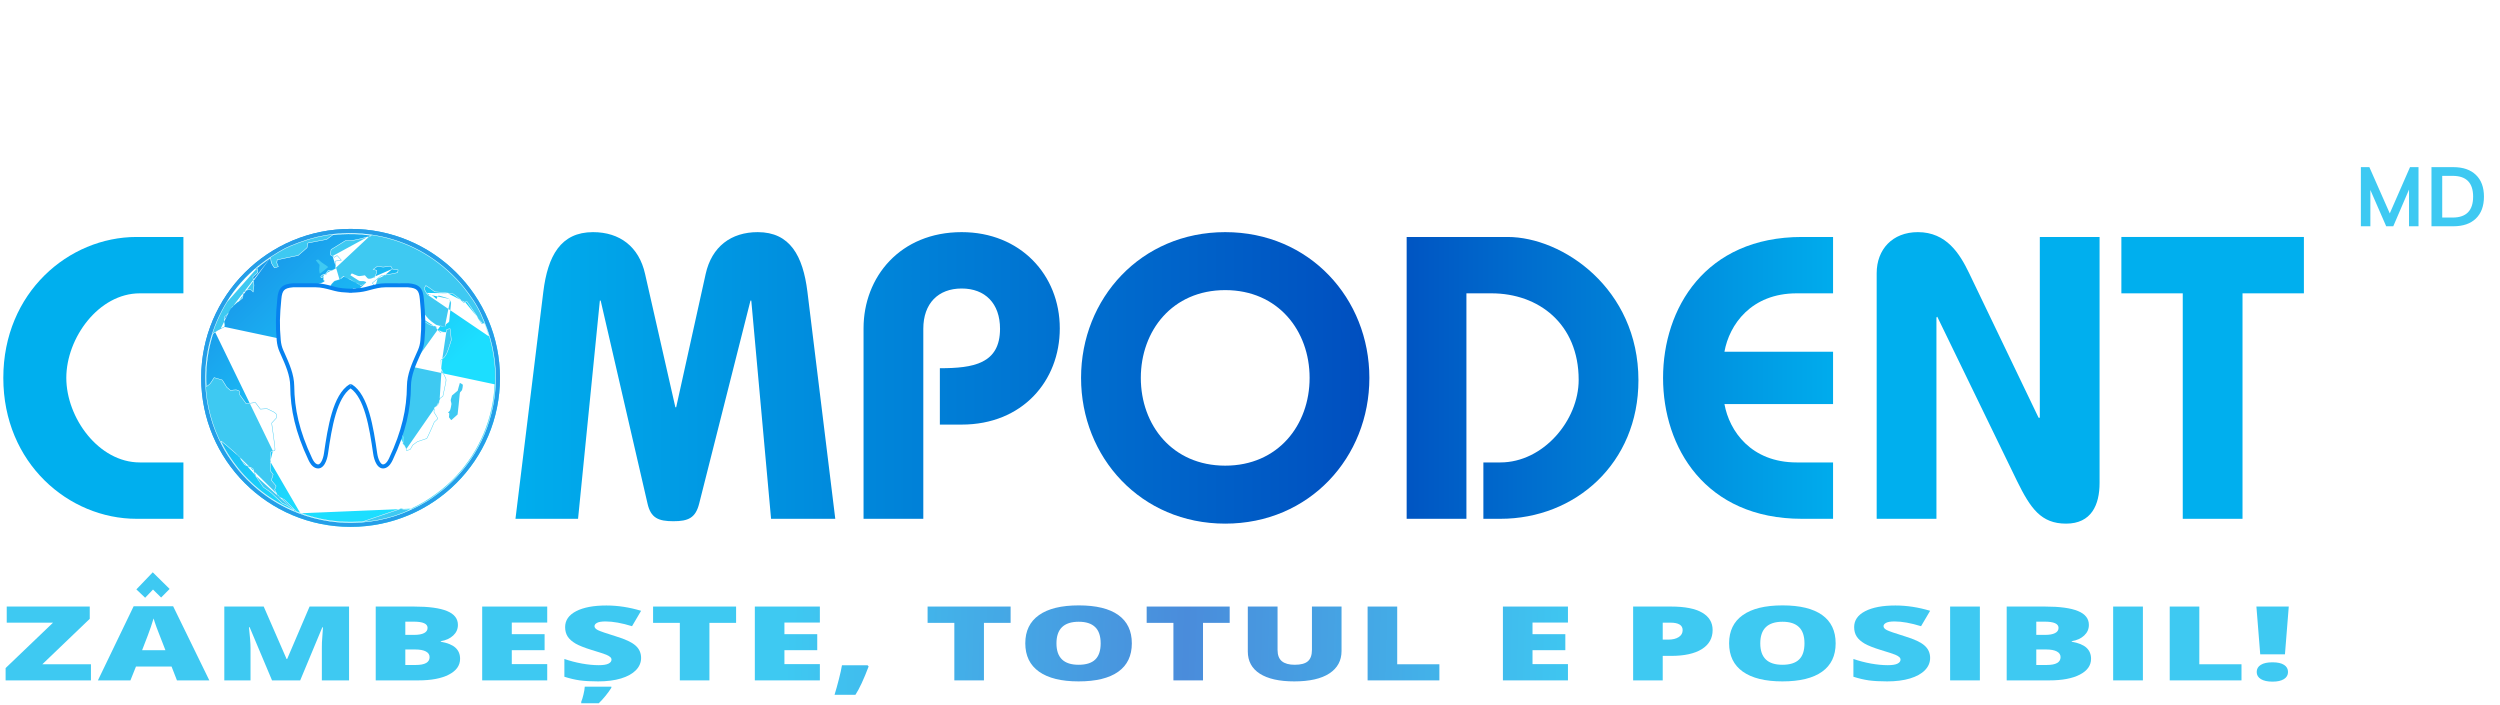
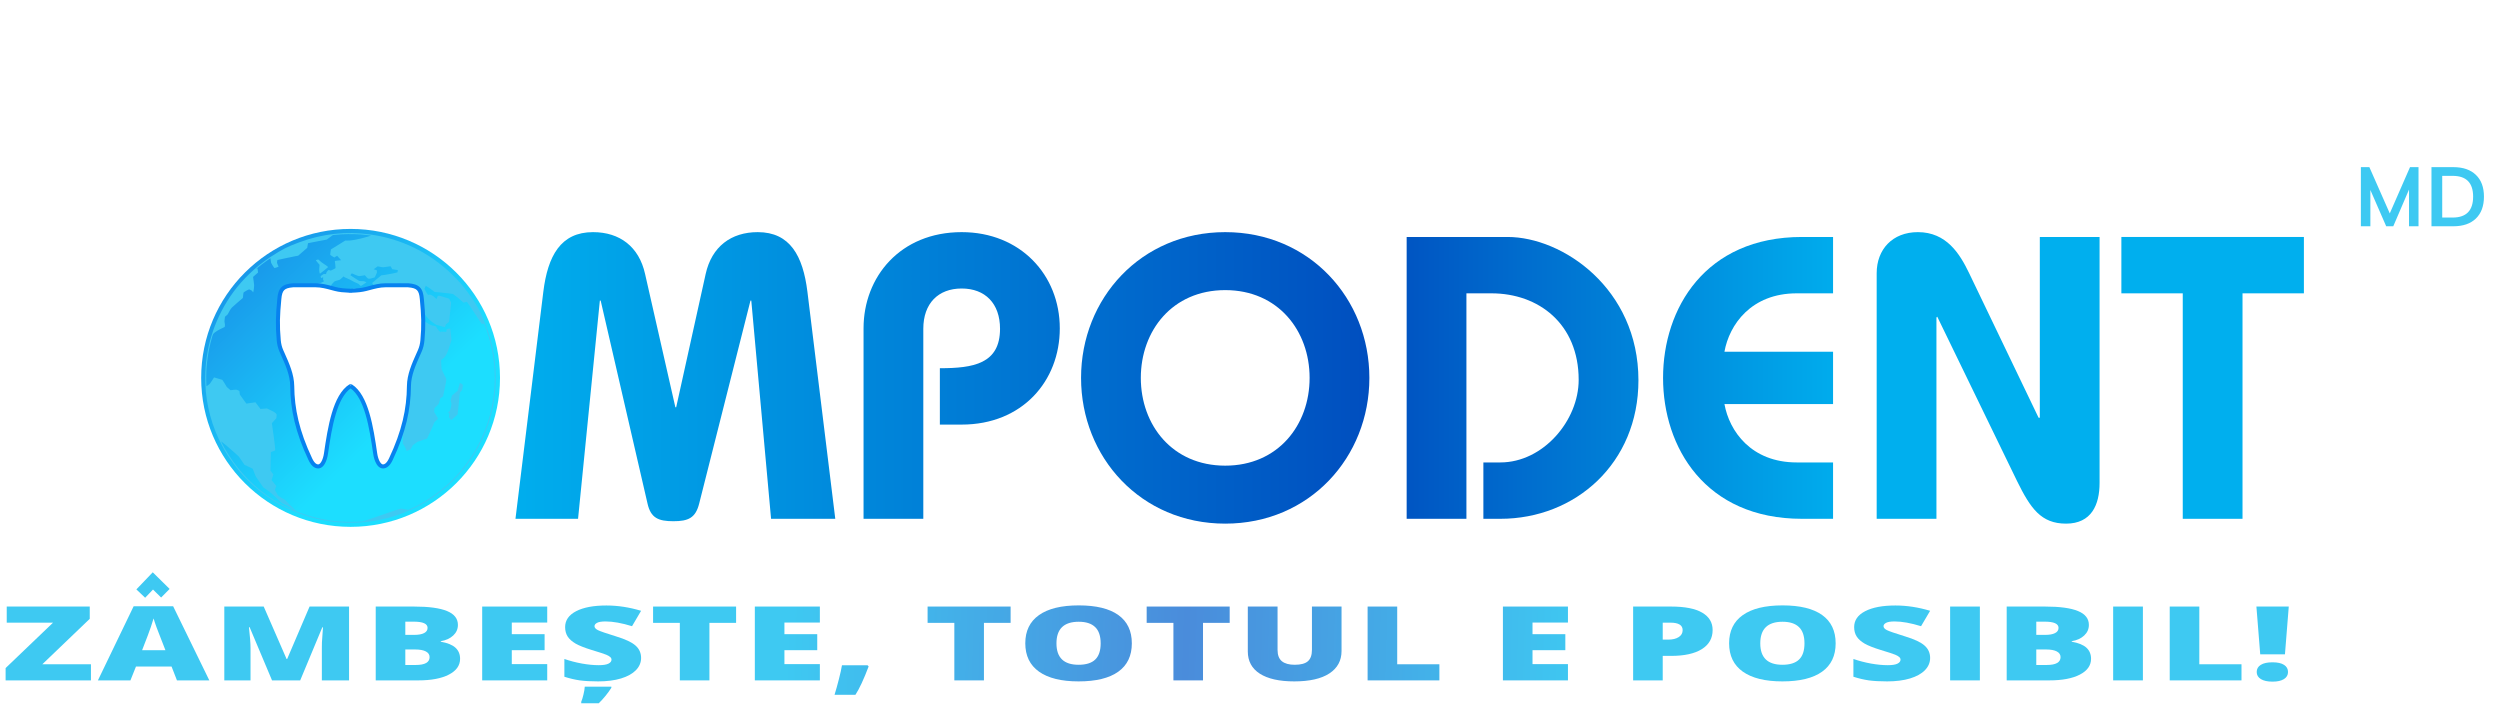
<svg xmlns="http://www.w3.org/2000/svg" xmlns:xlink="http://www.w3.org/1999/xlink" width="621" height="175" viewBox="0 0 621 175" fill="none">
-   <path d="M45.559 58.863H33.924C17.073 58.863 0.824 72.664 0.824 93.867C0.824 115.069 17.073 128.871 33.924 128.871H45.559V114.869H34.727C24.495 114.869 16.471 103.768 16.471 93.867C16.471 83.966 24.495 72.864 34.727 72.864H45.559V58.863Z" fill="url(#paint0_linear)" />
  <path d="M86.985 57.663C66.021 57.663 51.176 74.164 51.176 93.867C51.176 113.569 66.021 130.071 86.985 130.071C107.949 130.071 122.794 113.569 122.794 93.867C122.794 74.164 107.949 57.663 86.985 57.663ZM86.985 72.064C100.125 72.064 107.949 82.165 107.949 93.867C107.949 105.568 100.125 115.669 86.985 115.669C73.845 115.669 66.021 105.568 66.021 93.867C66.021 82.165 73.845 72.064 86.985 72.064Z" fill="url(#paint1_linear)" />
  <path d="M143.589 128.871L149.005 74.664H149.206L160.841 125.07C161.644 128.671 163.549 129.471 167.261 129.471C170.972 129.471 172.777 128.671 173.68 125.07L186.419 74.664H186.619L191.534 128.871H207.483L200.562 72.464C199.458 63.563 196.249 57.663 188.224 57.663C181.604 57.663 176.79 61.263 175.285 68.064L167.963 101.167H167.762L160.239 68.064C158.735 61.263 153.92 57.663 147.3 57.663C139.276 57.663 136.066 63.563 134.963 72.464L128.042 128.871H143.589Z" fill="url(#paint2_linear)" />
  <path d="M229.35 128.871V81.665C229.35 75.365 233.061 71.664 238.879 71.664C244.696 71.664 248.408 75.365 248.408 81.665C248.408 90.366 241.788 91.466 233.462 91.466V105.468H238.879C253.924 105.468 263.253 94.667 263.253 81.565C263.253 68.264 253.423 57.663 238.879 57.663C223.632 57.663 214.505 68.764 214.505 81.565V128.871H229.35Z" fill="url(#paint3_linear)" />
  <path d="M304.344 57.663C283.38 57.663 268.535 74.164 268.535 93.867C268.535 113.569 283.38 130.071 304.344 130.071C325.307 130.071 340.152 113.569 340.152 93.867C340.152 74.164 325.307 57.663 304.344 57.663ZM304.344 72.064C317.484 72.064 325.307 82.165 325.307 93.867C325.307 105.568 317.484 115.669 304.344 115.669C291.204 115.669 283.38 105.568 283.38 93.867C283.38 82.165 291.204 72.064 304.344 72.064Z" fill="url(#paint4_linear)" />
  <path d="M364.258 128.871V72.864H370.476C382.212 72.864 392.142 80.465 392.142 94.367C392.142 104.468 383.315 114.869 372.683 114.869H368.47V128.871H372.683C391.34 128.871 406.987 115.069 406.987 94.467C406.987 71.664 388.13 58.863 374.489 58.863H349.413V128.871H364.258Z" fill="url(#paint5_linear)" />
  <path d="M455.333 58.863H447.61C423.537 58.863 413.105 76.665 413.105 93.867C413.105 111.069 423.537 128.871 447.61 128.871H455.333V114.869H446.306C434.971 114.869 429.555 107.068 428.351 100.367H455.333V87.366H428.351C429.555 80.665 434.971 72.864 446.306 72.864H455.333V58.863Z" fill="url(#paint6_linear)" />
  <path d="M481.011 128.871V78.865L481.212 78.665L501.072 119.569C504.382 126.27 506.99 130.071 513.209 130.071C519.528 130.071 521.534 125.37 521.534 119.97V58.863H506.689V103.768H506.488H506.388L489.136 67.864C486.829 63.063 483.519 57.663 476.397 57.663C470.078 57.663 466.166 61.963 466.166 67.864V128.871H481.011Z" fill="url(#paint7_linear)" />
  <path d="M542.196 128.871H557.041V72.864H572.287V58.863H526.95V72.864H542.196V128.871Z" fill="url(#paint8_linear)" />
  <path d="M124.198 93.867C124.198 114.303 107.582 130.871 87.085 130.871C66.589 130.871 49.973 114.303 49.973 93.867C49.973 73.43 66.589 56.862 87.085 56.862C107.582 56.862 124.198 73.43 124.198 93.867Z" fill="url(#paint9_linear)" />
-   <path fill-rule="evenodd" clip-rule="evenodd" d="M87.085 129.871C107.028 129.871 123.195 113.751 123.195 93.867C123.195 73.982 107.028 57.862 87.085 57.862C67.143 57.862 50.976 73.982 50.976 93.867C50.976 113.751 67.143 129.871 87.085 129.871ZM87.085 130.871C107.582 130.871 124.198 114.303 124.198 93.867C124.198 73.43 107.582 56.862 87.085 56.862C66.589 56.862 49.973 73.43 49.973 93.867C49.973 114.303 66.589 130.871 87.085 130.871Z" fill="#269EE8" />
  <g clip-path="url(#clip0)">
    <path d="M64.358 65.89C60.953 68.703 58.499 71.482 56.369 74.918C52.613 80.986 50.753 87.995 50.998 95.171C51.182 100.61 52.648 106.031 55.237 110.843C56.149 112.535 56.705 113.392 58.049 115.213C59.374 117.007 59.996 117.745 61.35 119.113C68.718 126.599 79.02 130.501 89.559 129.793C95.438 129.397 100.92 127.637 106.153 124.453C107.21 123.81 109.948 121.779 110.899 120.934C112.755 119.279 114.303 117.625 115.678 115.841C121.811 107.889 124.326 97.731 122.62 87.834C122.136 85.045 121.582 83.105 120.394 80.107C119.222 77.139 118.286 75.451 116.372 72.86C114.989 70.976 113.937 69.771 112.266 68.155C106.677 62.736 99.719 59.327 92.057 58.259C85.987 57.405 80.107 58.046 74.344 60.188C71.321 61.31 70.317 61.816 67.239 63.796C66.585 64.213 64.887 65.446 64.358 65.89ZM66.881 64.338L67.168 64.128L67.257 64.733C67.342 65.334 67.341 65.342 67.727 65.96C67.953 66.324 68.147 66.587 68.187 66.593C68.266 66.605 69.193 66.281 69.199 66.241C69.202 66.225 69.109 66.014 68.993 65.771C68.795 65.351 68.783 65.296 68.84 64.954L68.9 64.589L70.829 64.165C71.891 63.937 73.048 63.696 73.409 63.633L74.062 63.518L75.19 62.543L76.311 61.566L76.403 60.996C76.451 60.681 76.504 60.419 76.522 60.406C76.536 60.395 77.586 60.19 78.856 59.95L81.158 59.517L81.924 58.955L82.694 58.39L83.323 58.327C85.25 58.121 87.644 58.089 89.739 58.242C90.579 58.303 92.187 58.492 92.178 58.527C92.175 58.542 91.734 58.678 91.188 58.834C88.82 59.51 87.123 59.82 86.133 59.764L85.781 59.743L83.993 60.853L82.197 61.962L82.096 62.615C82.037 62.973 82.015 63.296 82.045 63.337C82.077 63.37 82.311 63.526 82.574 63.682L83.049 63.963L83.382 63.739C83.571 63.614 83.731 63.525 83.749 63.54C83.762 63.558 83.987 63.805 84.249 64.094C84.512 64.384 84.725 64.625 84.729 64.63C84.728 64.638 84.378 64.678 83.951 64.719C83.343 64.781 83.177 64.812 83.181 64.885C83.185 64.938 83.235 65.349 83.287 65.799C83.375 66.518 83.37 66.626 83.271 66.663C83.208 66.682 83.027 66.78 82.867 66.877C82.71 66.978 82.525 67.071 82.459 67.085C82.392 67.1 82.284 67.144 82.213 67.181C82.124 67.233 82.03 67.219 81.88 67.14C81.652 67.021 81.617 67.04 81.297 67.379C81.157 67.531 81.077 67.68 81.048 67.841L81.009 68.073L80.69 68.069C80.383 68.064 80.349 68.075 79.989 68.339C79.584 68.636 79.597 68.606 79.73 68.997C79.766 69.103 79.795 69.103 80.025 68.977L80.276 68.841L80.258 69.245C80.248 69.623 80.256 69.652 80.385 69.704C80.585 69.774 80.587 69.786 80.391 69.93C80.168 70.094 79.508 70.362 79.007 70.492C78.569 70.604 78.191 70.853 78.028 71.127C77.893 71.344 77.812 71.816 77.714 72.929L77.644 73.777L78.268 73.87L78.892 73.964L79.152 73.773C79.298 73.666 79.605 73.511 79.832 73.428C80.187 73.3 80.265 73.291 80.382 73.373C80.539 73.482 80.602 73.443 81.382 72.786L81.809 72.431L82.031 71.618C82.261 70.758 82.261 70.758 82.9 70.101C83.159 69.833 83.164 69.83 83.795 69.667C84.372 69.516 84.446 69.483 84.663 69.281C85.305 68.685 85.397 68.61 85.402 68.683C85.41 68.789 85.772 68.984 86.342 69.195C86.602 69.29 87.105 69.543 87.453 69.748C87.81 69.955 88.314 70.199 88.577 70.299C89.003 70.448 89.092 70.501 89.341 70.772C89.615 71.067 89.63 71.078 89.732 70.988C89.79 70.932 90.104 70.73 90.434 70.529C90.764 70.329 91.034 70.152 91.037 70.128C91.044 70.109 90.879 70.028 90.681 69.95C90.41 69.841 90.192 69.812 89.818 69.829C89.4 69.843 89.285 69.821 89.09 69.699C88.965 69.616 88.45 69.289 87.949 68.972C87.443 68.659 87.037 68.384 87.043 68.373C87.04 68.361 87.111 68.246 87.195 68.122C87.365 67.857 87.357 67.856 87.898 68.123C88.071 68.205 88.428 68.355 88.689 68.443C89.16 68.614 89.181 68.613 89.907 68.492L90.648 68.374L90.959 68.747C91.43 69.309 91.57 69.346 92.416 69.102L93.081 68.908L93.318 68.42C93.655 67.725 93.656 67.717 93.612 67.4L93.576 67.113L93.197 66.999L92.814 66.89L93.311 66.525L93.812 66.157L94.51 66.294C95.19 66.424 95.226 66.425 96.115 66.269C96.847 66.137 97.035 66.124 97.063 66.201C97.084 66.249 97.179 66.424 97.267 66.582L97.433 66.873L98.128 66.977L98.827 67.086L98.789 67.359C98.766 67.508 98.738 67.641 98.715 67.658C98.61 67.735 96.29 68.201 95.561 68.289L94.712 68.395L93.736 69.195C93.199 69.639 92.683 70.073 92.593 70.16L92.426 70.325L92.752 70.728C92.932 70.952 93.12 71.17 93.166 71.213C93.23 71.271 93.606 71.275 94.36 71.231C95.249 71.179 95.659 71.116 96.512 70.909C97.428 70.684 99.289 70.415 99.449 70.479C99.479 70.492 99.632 70.728 99.793 71.002C100.057 71.465 100.09 71.566 100.17 72.122C100.223 72.461 100.251 72.747 100.229 72.764C100.21 72.777 99.952 72.799 99.655 72.815C99.28 72.831 98.676 72.765 97.648 72.59L96.181 72.346L95.946 72.512C95.722 72.676 95.685 72.683 94.591 72.647L93.467 72.62L93.149 72.874L92.831 73.129L93.019 73.584L93.208 74.04L93.038 74.143C92.727 74.33 92.691 74.329 92.535 74.128C92.459 74.024 92.355 73.912 92.306 73.884C92.258 73.857 91.316 73.829 90.213 73.828C89.109 73.828 88.202 73.809 88.2 73.796C88.19 73.783 88.21 73.524 88.24 73.222C88.293 72.694 88.303 72.659 88.585 72.299C88.749 72.094 88.867 71.91 88.853 71.892C88.843 71.878 88.63 71.79 88.38 71.708L87.935 71.553L87.679 71.72C87.446 71.87 87.346 71.888 86.611 71.91L85.798 71.941L85.367 72.453L84.936 72.965L84.414 72.943C84.126 72.924 83.637 72.899 83.336 72.882L82.776 72.846L82.354 73.198C81.71 73.726 80.985 74.104 80.212 74.323L79.57 74.501L78.995 75.007L78.419 75.513L78.1 76.46L77.78 77.407L77.242 77.963C76.748 78.465 76.686 78.552 76.528 78.948C76.435 79.183 76.231 79.536 76.084 79.727C75.832 80.052 75.817 80.098 75.814 80.456L75.816 80.839L75.222 81.234L74.632 81.625L74.421 82.624C74.29 83.266 74.239 83.673 74.273 83.767C74.305 83.848 74.5 84.292 74.702 84.766L75.068 85.614L74.935 86.69C74.803 87.73 74.805 87.77 74.949 88.118C75.034 88.329 75.23 88.66 75.414 88.909C75.718 89.322 75.761 89.36 76.381 89.743C77.211 90.259 78.133 90.727 80.077 91.627L81.64 92.345L82.017 92.313C82.37 92.277 82.439 92.247 82.91 91.943L83.421 91.617L84.415 91.649C85.108 91.664 85.446 91.647 85.528 91.586C85.597 91.536 86.085 91.227 86.613 90.895C87.141 90.563 87.598 90.277 87.621 90.26C87.648 90.24 87.823 90.287 88.013 90.364L88.355 90.504L88.569 90.298L88.786 90.097L89.563 90.274L90.342 90.443L90.512 90.283C90.606 90.192 90.751 90.045 90.845 89.954L91.004 89.789L91.722 90.513L92.431 91.236L92.441 91.85C92.446 92.189 92.394 92.709 92.329 93.001L92.205 93.538L92.896 94.198C93.276 94.569 94.084 95.436 94.705 96.153C95.829 97.438 95.829 97.438 95.972 97.822C96.257 98.57 96.257 98.57 95.951 99.402L95.673 100.158L96.446 102.567L97.224 104.972L98.15 105.808L99.076 106.644L99.574 107.584L100.075 108.53L100.059 109.345L100.046 110.165L100.395 110.705C100.63 111.071 100.785 111.376 100.867 111.63L100.987 112.011L101.475 111.834L101.963 111.657L102.268 111.119L102.569 110.584L103.134 110.169L103.699 109.754L104.871 109.362L106.048 108.966L106.424 108.229C106.633 107.817 107.055 106.893 107.36 106.173L107.917 104.863L108.368 104.455C108.614 104.226 108.817 104.007 108.815 103.966C108.809 103.929 108.589 103.546 108.331 103.12L107.852 102.347L107.891 101.857L107.931 101.36L108.338 100.978C108.987 100.362 109.007 100.333 109.181 99.626L109.346 98.973L109.701 98.712L110.057 98.451L110.493 96.385C110.981 94.057 110.986 94.312 110.441 93.28C110.288 92.987 110.048 92.499 109.91 92.189C109.66 91.631 109.658 91.619 109.617 90.545L109.573 89.467L109.855 89.211C110.009 89.077 110.214 88.906 110.314 88.833C110.423 88.752 110.619 88.475 110.85 88.083C111.149 87.556 111.276 87.232 111.678 85.959L112.156 84.456L112.072 83.637C111.919 82.164 111.859 81.635 111.829 81.594C111.812 81.572 111.604 81.613 111.367 81.682L110.938 81.815L110.899 82.124L110.864 82.428L110.189 82.4C109.338 82.361 109.379 82.359 109.425 82.507C109.444 82.59 109.3 82.452 108.962 82.071C108.631 81.699 108.46 81.476 108.451 81.398C108.409 81.122 108.259 81.022 107.735 80.932C107.151 80.836 106.715 80.626 105.775 80.01C105.191 79.628 105.102 79.546 104.523 78.895C104.007 78.31 103.877 78.133 103.75 77.856C103.642 77.635 103.469 77.371 103.212 77.071C102.82 76.597 101.717 75.066 101.518 74.71L101.403 74.507L101.802 74.333C102.022 74.241 102.228 74.167 102.251 74.171C102.283 74.176 102.598 74.678 102.952 75.291L103.597 76.403L104.164 76.714L104.727 77.02L105.319 77.822C106.216 79.036 106.723 79.551 107.621 80.177L108.366 80.692L109.429 80.981C110.008 81.136 110.496 81.273 110.508 81.271C110.52 81.277 110.581 81.113 110.644 80.913C110.749 80.55 110.753 80.546 111.159 80.249L111.561 79.947L111.807 77.566L112.052 75.185L111.856 74.757C111.746 74.523 111.635 74.297 111.61 74.253C111.55 74.171 110.981 73.981 109.718 73.623C108.796 73.363 108.758 73.37 108.581 73.919C108.514 74.115 108.437 74.277 108.408 74.276C108.381 74.268 108.201 74.1 108.002 73.897C107.705 73.591 107.566 73.497 107.188 73.328C106.813 73.163 106.715 73.144 106.644 73.21C106.583 73.269 106.497 73.276 106.39 73.236C106.256 73.188 106.187 73.105 105.966 72.758C105.824 72.527 105.644 72.198 105.564 72.033C105.422 71.725 105.418 71.721 105.592 71.356C105.688 71.153 105.773 70.992 105.789 70.995C105.881 71.025 107.29 71.981 107.603 72.234L107.989 72.537L108.992 72.611C109.544 72.654 110.555 72.757 111.24 72.848L112.48 73.013L113.152 73.505C113.524 73.77 114.127 74.264 114.488 74.592L115.153 75.187L115.558 75.079L115.964 74.962L116.616 75.874C116.971 76.374 117.795 77.614 118.451 78.627C119.103 79.643 119.646 80.474 119.659 80.472C119.671 80.47 119.799 80.453 119.949 80.427C120.094 80.404 120.227 80.404 120.244 80.427C120.348 80.567 121.066 82.568 121.347 83.501C122.537 87.426 123.035 91.385 122.863 95.465C122.504 103.916 119.124 111.999 113.371 118.191C111.807 119.87 110.314 121.189 108.309 122.661C106.212 124.2 104.471 125.24 102.306 126.249L101.461 126.646L100.697 126.516C100.276 126.44 99.844 126.359 99.734 126.335C99.523 126.287 99.438 126.315 91.629 129.008L90.173 129.51L89.024 129.572C84.111 129.838 79.279 129.11 74.646 127.404L73.625 127.029L72.157 125.536C70.697 124.044 70.689 124.042 70.299 123.867C70.083 123.774 69.707 123.541 69.463 123.363L69.021 123.031L68.644 122.358C68.368 121.869 68.275 121.658 68.306 121.586C68.323 121.532 68.408 121.315 68.49 121.102L68.634 120.717L68.441 120.474C68.336 120.342 68.067 120.015 67.853 119.753L67.462 119.272L67.683 118.572L67.905 117.864L67.547 117.379L67.186 116.89L67.231 114.656C67.254 113.431 67.276 112.395 67.282 112.355C67.29 112.308 67.499 112.21 67.811 112.1L68.325 111.911L68.356 111.581C68.379 111.376 68.226 110.063 67.961 108.182L67.532 105.116L68.092 104.503L68.651 103.89L68.684 103.545C68.744 102.865 68.754 102.906 68.455 102.616C68.237 102.406 67.993 102.256 67.239 101.902L66.301 101.459L65.503 101.52L64.705 101.582L64.073 100.754L63.448 99.927L62.319 100.092L61.198 100.258L60.391 99.146L59.588 98.031L59.523 97.562L59.462 97.089L59.059 96.924C58.675 96.766 58.616 96.761 57.96 96.844L57.264 96.929L56.803 96.534L56.343 96.138L55.811 95.257C55.522 94.77 55.246 94.358 55.197 94.338C55.075 94.288 53.182 93.742 53.169 93.752C53.16 93.759 52.931 94.116 52.663 94.543C52.182 95.301 52.157 95.333 51.738 95.641C51.501 95.815 51.303 95.946 51.292 95.933C51.256 95.883 51.216 94.487 51.225 93.537C51.25 90.411 51.718 87.133 52.566 84.15C52.928 82.878 52.894 82.938 53.466 82.504C53.847 82.21 54.171 82.021 54.889 81.67L55.821 81.209L55.869 80.922C55.899 80.753 55.876 80.484 55.818 80.282C55.746 80.013 55.743 79.771 55.803 79.301L55.883 78.676L56.245 78.376C56.56 78.117 56.63 78.031 56.751 77.739C56.918 77.337 57.325 76.689 57.587 76.406C57.69 76.288 58.345 75.709 59.044 75.113L60.318 74.031L60.359 73.791C60.383 73.662 60.413 73.36 60.426 73.121C60.451 72.697 60.456 72.686 60.68 72.522C60.998 72.296 61.624 71.955 61.818 71.903C61.907 71.88 62.024 71.906 62.092 71.96C62.153 72.014 62.296 72.084 62.4 72.119C62.546 72.165 62.617 72.232 62.73 72.415C62.854 72.631 62.877 72.642 62.918 72.556C62.947 72.499 63.014 72.094 63.068 71.663C63.154 70.951 63.148 70.773 63.01 69.834L62.859 68.792L63.151 68.529C63.31 68.384 63.587 68.139 63.768 67.985L64.094 67.704L64.03 67.178L63.97 66.65L63.754 66.766L63.542 66.88L63.76 66.699C64.668 65.949 65.522 65.287 66.015 64.946C66.336 64.724 66.726 64.452 66.881 64.338ZM56.188 110.627C56.855 111.178 57.843 112.04 58.377 112.535L59.35 113.434L60.046 114.453L60.742 115.472L61.743 115.932C62.291 116.18 62.756 116.411 62.78 116.442C62.8 116.469 62.968 116.898 63.152 117.384L63.488 118.277L64.441 119.673L65.402 121.07L66.262 121.654C67.159 122.26 67.609 122.65 69.301 124.286L70.089 125.048L70.691 125.292C71.143 125.476 71.496 125.678 72.161 126.141C72.647 126.475 73.014 126.744 72.974 126.738C72.86 126.717 71.547 126.109 70.76 125.709C66.868 123.731 63.48 121.132 60.437 117.791C58.85 116.05 56.984 113.466 55.823 111.398C55.333 110.515 54.902 109.665 54.938 109.638C54.952 109.628 55.518 110.071 56.188 110.627Z" fill="#3EC9F2" />
-     <path fill-rule="evenodd" clip-rule="evenodd" d="M64.422 65.966C64.948 65.525 66.642 64.296 67.293 63.88C70.366 61.904 71.364 61.401 74.379 60.282C80.127 58.146 85.99 57.507 92.043 58.358C99.684 59.423 106.622 62.822 112.196 68.226C113.863 69.839 114.911 71.04 116.291 72.919C118.2 75.503 119.132 77.184 120.301 80.143C121.486 83.136 122.038 85.07 122.521 87.851C124.222 97.72 121.714 107.85 115.598 115.78C114.228 117.559 112.684 119.208 110.832 120.86C109.886 121.7 107.152 123.728 106.1 124.368L106.153 124.453C107.21 123.81 109.948 121.779 110.899 120.934C112.755 119.279 114.303 117.625 115.678 115.841C121.811 107.889 124.326 97.731 122.62 87.834C122.136 85.045 121.582 83.105 120.394 80.107C119.222 77.139 118.286 75.451 116.372 72.86C114.989 70.976 113.937 69.771 112.266 68.155C106.677 62.736 99.719 59.327 92.057 58.259C85.987 57.405 80.107 58.046 74.344 60.188C71.321 61.31 70.317 61.816 67.239 63.796C66.585 64.213 64.887 65.446 64.358 65.89C60.953 68.703 58.499 71.482 56.369 74.918C52.613 80.986 50.753 87.995 50.998 95.171L51.098 95.168C50.854 88.011 52.709 81.022 56.455 74.97M55.237 110.843C52.648 106.031 51.182 100.61 50.998 95.171L51.098 95.168C51.282 100.591 52.743 105.997 55.326 110.796C56.235 112.483 56.788 113.336 58.13 115.154C59.452 116.945 60.071 117.679 61.421 119.042C68.769 126.508 79.043 130.399 89.553 129.693C95.415 129.299 100.881 127.543 106.1 124.368L106.153 124.453C100.92 127.637 95.438 129.397 89.559 129.793C79.02 130.501 68.718 126.599 61.35 119.113C59.996 117.745 59.374 117.007 58.049 115.213C56.705 113.392 56.149 112.535 55.237 110.843ZM67.243 63.948L66.821 64.258C66.668 64.371 66.279 64.642 65.958 64.864C65.461 65.207 64.605 65.871 63.696 66.622L63.478 66.803L63.59 66.968L63.801 66.854L63.887 66.808L63.93 67.19L63.988 67.663L63.703 67.909C63.703 67.909 63.703 67.909 63.703 67.909C63.52 68.064 63.243 68.31 63.083 68.455L62.753 68.753L62.911 69.848C62.98 70.318 63.015 70.592 63.023 70.837C63.03 71.08 63.011 71.296 62.968 71.651C62.941 71.865 62.911 72.073 62.885 72.234C62.872 72.309 62.861 72.373 62.85 72.422C62.84 72.405 62.829 72.386 62.817 72.365L62.815 72.362C62.757 72.269 62.705 72.197 62.644 72.142C62.581 72.085 62.514 72.05 62.431 72.024C62.384 72.008 62.327 71.984 62.275 71.957C62.221 71.93 62.179 71.903 62.159 71.885L62.155 71.882C62.106 71.843 62.044 71.818 61.984 71.805C61.923 71.792 61.855 71.79 61.793 71.806C61.682 71.836 61.466 71.94 61.248 72.059C61.025 72.18 60.785 72.324 60.622 72.441L60.62 72.442L60.615 72.446C60.511 72.522 60.431 72.581 60.386 72.685C60.364 72.736 60.353 72.793 60.345 72.86C60.337 72.926 60.332 73.01 60.326 73.115C60.313 73.353 60.283 73.65 60.26 73.773L60.26 73.775L60.225 73.978L58.979 75.037C58.629 75.335 58.29 75.63 58.026 75.864C57.766 76.094 57.571 76.273 57.513 76.339C57.512 76.339 57.512 76.339 57.512 76.34L57.587 76.406M59.044 75.113L60.318 74.031L60.359 73.791C60.383 73.662 60.413 73.36 60.426 73.121C60.451 72.697 60.456 72.686 60.68 72.522C60.998 72.296 61.624 71.955 61.818 71.903C61.907 71.88 62.024 71.906 62.092 71.96C62.153 72.014 62.296 72.084 62.4 72.119C62.546 72.165 62.617 72.232 62.73 72.415C62.854 72.631 62.877 72.642 62.918 72.556C62.947 72.499 63.014 72.094 63.068 71.663C63.154 70.951 63.148 70.773 63.01 69.834L62.859 68.792L63.151 68.529C63.31 68.384 63.587 68.139 63.768 67.985L64.094 67.704L64.03 67.178L63.97 66.65L63.797 66.743L63.754 66.766L63.542 66.88L63.73 66.723L63.76 66.699C63.815 66.654 63.869 66.609 63.923 66.564C63.927 66.561 63.931 66.558 63.935 66.555C64.777 65.864 65.554 65.265 66.015 64.946C66.336 64.724 66.726 64.452 66.881 64.338L67.168 64.128L67.257 64.733L67.258 64.747C67.342 65.334 67.344 65.347 67.727 65.96C67.953 66.324 68.147 66.587 68.187 66.593C68.266 66.605 69.193 66.281 69.199 66.241C69.202 66.225 69.109 66.014 68.993 65.771C68.795 65.351 68.783 65.296 68.84 64.954L68.9 64.589L70.829 64.165C71.891 63.937 73.048 63.696 73.409 63.633L74.062 63.518L75.19 62.543L76.311 61.566L76.403 60.996C76.451 60.681 76.504 60.419 76.522 60.406C76.536 60.395 77.586 60.19 78.856 59.95L81.158 59.517L82.694 58.39L83.323 58.327C85.25 58.121 87.644 58.089 89.739 58.242L89.747 58.142C87.646 57.989 85.246 58.02 83.312 58.228L82.657 58.293L81.117 59.423L78.838 59.852C78.202 59.972 77.622 60.083 77.199 60.166C76.987 60.207 76.814 60.242 76.694 60.266C76.662 60.272 76.634 60.278 76.61 60.283C76.588 60.288 76.569 60.292 76.553 60.295C76.536 60.299 76.523 60.302 76.513 60.304C76.508 60.305 76.503 60.307 76.499 60.308C76.497 60.308 76.493 60.309 76.49 60.311C76.488 60.311 76.486 60.312 76.482 60.314C76.48 60.315 76.472 60.318 76.463 60.325C76.442 60.34 76.431 60.361 76.429 60.365C76.425 60.373 76.421 60.382 76.419 60.388C76.414 60.401 76.41 60.417 76.405 60.434C76.396 60.468 76.386 60.514 76.375 60.568C76.353 60.676 76.328 60.822 76.303 60.981L76.218 61.515L75.124 62.467L74.017 63.424L73.392 63.535C73.028 63.598 71.869 63.84 70.808 64.067L68.812 64.506L68.74 64.938C68.74 64.938 68.74 64.938 68.74 64.938C68.712 65.109 68.698 65.224 68.722 65.352C68.745 65.476 68.804 65.607 68.902 65.814C68.96 65.934 69.012 66.048 69.049 66.132C69.059 66.156 69.068 66.177 69.076 66.195C69.058 66.203 69.036 66.212 69.012 66.222C68.925 66.257 68.808 66.3 68.687 66.342C68.567 66.384 68.445 66.424 68.349 66.453C68.3 66.467 68.26 66.478 68.23 66.486C68.225 66.487 68.22 66.488 68.216 66.489C68.213 66.485 68.21 66.481 68.206 66.477C68.181 66.449 68.148 66.407 68.108 66.352C68.028 66.243 67.924 66.088 67.812 65.907C67.617 65.595 67.527 65.448 67.473 65.305C67.419 65.163 67.399 65.024 67.356 64.72L67.356 64.719L67.243 63.948M91.997 58.488C91.555 58.419 90.405 58.291 89.739 58.242L89.747 58.142C90.168 58.173 90.782 58.236 91.288 58.295C91.542 58.325 91.769 58.353 91.933 58.377C92.015 58.389 92.082 58.4 92.129 58.409C92.152 58.413 92.173 58.418 92.189 58.422C92.196 58.425 92.207 58.428 92.218 58.434C92.223 58.436 92.235 58.442 92.247 58.454C92.257 58.464 92.288 58.499 92.275 58.551C92.27 58.571 92.26 58.585 92.255 58.591C92.248 58.599 92.242 58.604 92.238 58.607C92.235 58.61 92.231 58.612 92.228 58.614C92.225 58.616 92.222 58.618 92.22 58.619C92.216 58.621 92.211 58.623 92.207 58.625C92.203 58.627 92.199 58.629 92.195 58.63C92.179 58.637 92.157 58.645 92.132 58.654C92.08 58.672 92.006 58.696 91.916 58.723C91.737 58.779 91.489 58.852 91.216 58.93C88.848 59.606 87.136 59.92 86.128 59.864L85.807 59.845L84.046 60.938L82.289 62.022L82.195 62.63L82.195 62.632C82.166 62.808 82.146 62.975 82.137 63.102C82.133 63.166 82.131 63.217 82.133 63.254C82.133 63.265 82.133 63.274 82.134 63.281C82.141 63.286 82.15 63.293 82.163 63.301C82.192 63.322 82.231 63.349 82.278 63.38C82.372 63.441 82.495 63.519 82.626 63.596M82.626 63.596L83.045 63.844L83.326 63.656C83.422 63.593 83.512 63.537 83.581 63.499C83.615 63.481 83.647 63.465 83.673 63.455C83.685 63.45 83.7 63.444 83.716 63.441C83.724 63.44 83.736 63.438 83.749 63.438C83.762 63.439 83.788 63.443 83.812 63.463L83.822 63.471L83.829 63.481C83.829 63.48 83.841 63.494 83.87 63.527C83.897 63.557 83.934 63.599 83.98 63.648C84.065 63.742 84.177 63.866 84.299 64.001L84.324 64.027C84.455 64.172 84.574 64.305 84.661 64.402C84.679 64.422 84.696 64.441 84.71 64.458C84.732 64.482 84.75 64.502 84.765 64.519L84.793 64.551L84.795 64.553C84.799 64.558 84.806 64.566 84.809 64.57L84.834 64.604L84.828 64.645C84.822 64.686 84.793 64.707 84.788 64.71C84.779 64.717 84.771 64.721 84.768 64.722C84.76 64.725 84.754 64.727 84.751 64.728C84.744 64.73 84.737 64.731 84.731 64.732C84.718 64.735 84.701 64.737 84.681 64.74C84.665 64.742 84.647 64.745 84.627 64.747C84.594 64.751 84.555 64.756 84.511 64.761C84.369 64.777 84.175 64.798 83.961 64.818C83.656 64.849 83.468 64.872 83.357 64.895C83.323 64.903 83.3 64.909 83.285 64.915C83.292 64.974 83.306 65.094 83.324 65.248C83.342 65.402 83.364 65.59 83.387 65.788C83.43 66.144 83.452 66.359 83.449 66.489C83.448 66.553 83.441 66.611 83.418 66.657C83.392 66.711 83.35 66.74 83.307 66.757L83.3 66.759C83.279 66.765 83.227 66.789 83.153 66.829C83.082 66.867 82.998 66.914 82.92 66.961C82.839 67.014 82.751 67.064 82.674 67.103C82.601 67.14 82.528 67.173 82.479 67.183C82.425 67.195 82.328 67.234 82.262 67.269C82.127 67.346 81.99 67.311 81.833 67.228C81.716 67.167 81.691 67.168 81.662 67.18C81.639 67.189 81.608 67.21 81.559 67.255C81.51 67.3 81.451 67.362 81.371 67.447C81.24 67.588 81.172 67.72 81.147 67.858C81.147 67.858 81.147 67.858 81.147 67.858L81.093 68.174L80.689 68.169C80.534 68.166 80.467 68.169 80.396 68.196C80.319 68.225 80.233 68.284 80.049 68.419C80.032 68.432 80.015 68.444 80 68.455C79.922 68.512 79.866 68.553 79.823 68.589C79.773 68.632 79.757 68.654 79.751 68.669C79.746 68.681 79.743 68.699 79.755 68.748C79.765 68.79 79.782 68.841 79.808 68.914C79.813 68.93 79.819 68.947 79.825 68.965C79.825 68.965 79.826 68.965 79.826 68.966C79.831 68.963 79.838 68.96 79.845 68.957C79.877 68.943 79.919 68.921 79.976 68.889L80.384 68.669L80.358 69.248C80.358 69.248 80.358 69.248 80.358 69.248C80.356 69.342 80.355 69.413 80.356 69.466C80.357 69.521 80.361 69.552 80.366 69.57C80.368 69.577 80.37 69.581 80.371 69.583C80.373 69.586 80.374 69.587 80.375 69.587C80.38 69.591 80.391 69.598 80.423 69.611L80.385 69.704L80.419 69.609C80.467 69.626 80.512 69.642 80.545 69.66C80.562 69.669 80.582 69.681 80.599 69.699C80.618 69.718 80.636 69.748 80.637 69.786C80.638 69.822 80.624 69.85 80.612 69.869C80.6 69.887 80.584 69.903 80.569 69.917C80.54 69.944 80.499 69.975 80.451 70.01C80.328 70.1 80.097 70.212 79.841 70.316C79.582 70.421 79.288 70.522 79.032 70.589C78.611 70.696 78.259 70.934 78.114 71.178L78.113 71.179C78.056 71.271 78.005 71.427 77.956 71.709C77.907 71.989 77.863 72.381 77.814 72.938C77.814 72.937 77.814 72.938 77.814 72.938L77.751 73.692L78.866 73.859L79.093 73.693C79.249 73.578 79.565 73.419 79.798 73.334C79.972 73.271 80.093 73.232 80.186 73.222C80.236 73.217 80.281 73.22 80.326 73.234C80.369 73.246 80.406 73.268 80.439 73.291C80.475 73.316 80.489 73.319 80.498 73.32C80.51 73.32 80.537 73.316 80.597 73.28C80.721 73.207 80.924 73.041 81.317 72.71L81.72 72.374L81.934 71.593L81.938 71.577C82.049 71.162 82.11 70.935 82.225 70.734C82.34 70.533 82.507 70.361 82.816 70.043L82.828 70.031L82.833 70.025C82.957 69.897 83.035 69.817 83.164 69.755C83.288 69.695 83.459 69.65 83.77 69.57C84.06 69.494 84.215 69.45 84.323 69.401M83.77 69.57C83.769 69.57 83.77 69.57 83.77 69.57ZM84.663 69.281L84.595 69.208ZM85.304 68.705C85.303 68.701 85.302 68.696 85.302 68.691C85.302 68.692 85.303 68.697 85.305 68.703C85.305 68.703 85.305 68.704 85.305 68.704C85.305 68.705 85.304 68.705 85.304 68.705ZM90.963 70.191C90.962 70.191 90.96 70.189 90.957 70.187C90.945 70.179 90.923 70.166 90.891 70.151C90.883 70.147 90.874 70.142 90.864 70.138C90.89 70.12 90.911 70.105 90.928 70.093C90.941 70.083 90.95 70.076 90.955 70.071C90.889 70.037 90.79 69.993 90.681 69.95C90.41 69.841 90.192 69.812 89.818 69.829C89.4 69.843 89.285 69.821 89.09 69.699C88.965 69.616 88.45 69.289 87.949 68.972C87.443 68.659 87.037 68.384 87.043 68.373L86.944 68.39C86.942 68.381 86.942 68.373 86.942 68.366C86.943 68.355 86.946 68.341 86.953 68.327L87.043 68.373C87.04 68.361 87.111 68.246 87.195 68.122L87.11 68.068L87.111 68.067C87.111 68.067 87.111 68.066 87.111 68.066L87.195 68.122C87.261 68.018 87.301 67.955 87.356 67.932C87.443 67.898 87.569 67.961 87.898 68.123L87.941 68.032C87.941 68.032 87.941 68.032 87.941 68.032L87.942 68.033L87.898 68.123C88.071 68.205 88.428 68.355 88.689 68.443C89.16 68.614 89.181 68.613 89.907 68.492L90.648 68.374L90.959 68.747C91.43 69.309 91.57 69.346 92.416 69.102L93.081 68.908L93.318 68.42C93.655 67.725 93.656 67.717 93.612 67.4L93.576 67.113L93.197 66.999L92.814 66.89L93.812 66.157L94.51 66.294C95.19 66.424 95.226 66.425 96.115 66.269C96.847 66.137 97.035 66.124 97.063 66.201C97.084 66.249 97.179 66.424 97.267 66.582L97.433 66.873L98.128 66.977L98.827 67.086L98.789 67.359C98.766 67.508 98.738 67.641 98.715 67.658C98.61 67.735 96.29 68.201 95.561 68.289L94.712 68.395L93.736 69.195C93.199 69.639 92.683 70.073 92.593 70.16L92.426 70.325L92.752 70.728C92.932 70.952 93.12 71.17 93.166 71.213C93.23 71.271 93.606 71.275 94.36 71.231C95.249 71.179 95.659 71.116 96.512 70.909C97.428 70.684 99.289 70.415 99.449 70.479C99.479 70.492 99.632 70.728 99.793 71.002C100.057 71.465 100.09 71.566 100.17 72.122C100.223 72.461 100.251 72.747 100.229 72.764C100.21 72.777 99.952 72.799 99.655 72.815C99.28 72.831 98.676 72.765 97.648 72.59L96.181 72.346L95.946 72.512C95.722 72.676 95.685 72.683 94.591 72.647L93.467 72.62L92.831 73.129L93.208 74.04L93.038 74.143C92.727 74.33 92.691 74.329 92.535 74.128C92.459 74.024 92.355 73.912 92.306 73.884C92.258 73.857 91.316 73.829 90.213 73.828C89.109 73.828 88.202 73.809 88.2 73.796C88.19 73.783 88.21 73.524 88.24 73.222C88.293 72.694 88.303 72.659 88.585 72.299C88.749 72.094 88.867 71.91 88.853 71.892C88.843 71.878 88.63 71.79 88.38 71.708L87.935 71.553L87.679 71.72C87.446 71.87 87.346 71.888 86.611 71.91L85.798 71.941L84.936 72.965L84.414 72.943C84.212 72.929 83.909 72.913 83.643 72.898C83.531 72.892 83.425 72.887 83.336 72.882L82.776 72.846L82.354 73.198C81.71 73.726 80.985 74.104 80.212 74.323L79.57 74.501L78.419 75.513L77.78 77.407L77.242 77.963C76.748 78.465 76.686 78.552 76.528 78.948C76.435 79.183 76.231 79.536 76.084 79.727C75.832 80.052 75.817 80.098 75.814 80.456L75.816 80.839L74.632 81.625L74.421 82.624C74.29 83.266 74.239 83.673 74.273 83.767C74.291 83.81 74.355 83.959 74.442 84.16C74.517 84.334 74.608 84.547 74.702 84.766L75.068 85.614L74.935 86.69C74.803 87.73 74.805 87.77 74.949 88.118C75.034 88.329 75.23 88.66 75.414 88.909C75.718 89.322 75.761 89.36 76.381 89.743C77.211 90.259 78.133 90.727 80.077 91.627L81.64 92.345L82.017 92.313C82.37 92.277 82.439 92.247 82.91 91.943L83.421 91.617L84.415 91.649C85.108 91.664 85.446 91.647 85.528 91.586C85.597 91.536 86.085 91.227 86.613 90.895C86.706 90.837 86.796 90.78 86.883 90.726C87.288 90.471 87.602 90.274 87.621 90.26C87.648 90.24 87.823 90.287 88.013 90.364L88.355 90.504L88.569 90.298L88.786 90.097L89.563 90.274L90.342 90.443L90.512 90.283C90.559 90.238 90.619 90.178 90.678 90.119C90.738 90.059 90.798 89.999 90.845 89.954L91.004 89.789L91.722 90.513L92.431 91.236L92.441 91.85C92.446 92.189 92.394 92.709 92.329 93.001L92.205 93.538L92.896 94.198C93.276 94.569 94.084 95.436 94.705 96.153C95.605 97.181 95.784 97.387 95.894 97.624C95.921 97.684 95.944 97.745 95.972 97.822C96.257 98.57 96.257 98.57 95.951 99.402L96.045 99.437L96.054 99.414C96.199 99.019 96.281 98.796 96.284 98.582C96.287 98.365 96.209 98.161 96.074 97.808L96.066 97.787C95.993 97.591 95.953 97.485 95.787 97.265C95.626 97.054 95.343 96.731 94.787 96.095L94.781 96.088C94.159 95.369 93.348 94.5 92.966 94.127L92.966 94.126L92.316 93.505L92.426 93.023C92.493 92.723 92.546 92.194 92.542 91.848L92.53 91.194L91.793 90.443L91.003 89.645L90.774 89.883C90.727 89.929 90.667 89.989 90.608 90.047C90.548 90.107 90.489 90.166 90.443 90.21C90.442 90.211 90.443 90.21 90.443 90.21L90.311 90.334L89.585 90.176L89.585 90.176L88.757 89.987L88.499 90.226L88.333 90.386L88.051 90.271C87.953 90.231 87.857 90.199 87.781 90.179C87.744 90.169 87.708 90.161 87.678 90.158C87.664 90.156 87.647 90.155 87.631 90.156C87.619 90.157 87.589 90.16 87.561 90.18C87.561 90.18 87.559 90.181 87.553 90.185C87.549 90.188 87.544 90.191 87.538 90.195L87.474 90.236C87.42 90.27 87.344 90.317 87.253 90.375C87.07 90.49 86.824 90.644 86.56 90.81C86.034 91.14 85.541 91.453 85.469 91.506C85.47 91.505 85.466 91.508 85.453 91.512C85.441 91.516 85.423 91.521 85.399 91.525C85.351 91.534 85.284 91.541 85.195 91.546C85.018 91.556 84.763 91.557 84.418 91.549C84.418 91.549 84.418 91.549 84.418 91.549L83.394 91.516L82.856 91.859C82.619 92.012 82.491 92.091 82.381 92.136C82.275 92.18 82.182 92.196 82.007 92.213C82.007 92.213 82.008 92.213 82.007 92.213L81.658 92.243L80.119 91.536C80.119 91.536 80.119 91.536 80.119 91.536C78.176 90.637 77.258 90.17 76.434 89.658C76.122 89.466 75.963 89.365 75.844 89.262C75.728 89.161 75.647 89.057 75.495 88.85C75.314 88.605 75.123 88.281 75.042 88.081C74.972 87.91 74.941 87.827 74.939 87.663C74.937 87.488 74.968 87.226 75.034 86.703L75.171 85.6L74.794 84.726M95.673 100.158L95.951 99.402L96.045 99.437L95.779 100.161L96.541 102.536L97.311 104.916L99.157 106.581L99.663 107.538L100.176 108.506L100.159 109.347L100.147 110.137L100.48 110.651C100.717 111.02 100.877 111.334 100.963 111.599L101.051 111.881L101.894 111.576L102.181 111.07L102.492 110.516L103.652 109.664L104.839 109.267L105.977 108.884L106.335 108.184C106.542 107.775 106.963 106.853 107.267 106.134L107.833 104.804L108.3 104.382C108.299 104.382 108.3 104.382 108.3 104.382C108.421 104.269 108.531 104.158 108.611 104.072C108.65 104.029 108.681 103.993 108.701 103.967C108.702 103.966 108.703 103.964 108.704 103.963C108.699 103.952 108.692 103.94 108.685 103.925C108.66 103.879 108.624 103.815 108.58 103.738C108.493 103.586 108.374 103.384 108.246 103.172C108.246 103.173 108.246 103.172 108.246 103.172L107.749 102.372L107.791 101.85L107.834 101.314L108.269 100.905C108.269 100.905 108.269 100.905 108.269 100.905C108.596 100.594 108.753 100.442 108.852 100.283C108.95 100.126 108.996 99.959 109.083 99.602L109.258 98.914L109.967 98.394L110.394 96.365C110.43 96.197 110.462 96.042 110.492 95.9C110.567 95.549 110.625 95.271 110.668 95.045C110.729 94.726 110.756 94.516 110.754 94.348C110.749 94.068 110.662 93.904 110.46 93.528C110.427 93.467 110.392 93.4 110.353 93.326C110.199 93.032 109.958 92.543 109.818 92.229C109.694 91.952 109.626 91.799 109.587 91.578C109.548 91.363 109.537 91.082 109.517 90.549L109.471 89.424L109.788 89.137L109.789 89.136C109.943 89.002 110.15 88.828 110.254 88.752C110.295 88.722 110.363 88.645 110.455 88.517C110.544 88.392 110.649 88.228 110.763 88.033C111.057 87.516 111.181 87.201 111.583 85.929L112.055 84.445L111.973 83.647C111.896 82.911 111.843 82.411 111.805 82.09C111.786 81.93 111.771 81.815 111.759 81.739C111.756 81.721 111.754 81.706 111.752 81.693C111.737 81.695 111.719 81.698 111.7 81.702C111.62 81.717 111.512 81.744 111.396 81.778C111.396 81.778 111.396 81.778 111.396 81.778L111.029 81.891L110.998 82.135L110.998 82.136L110.953 82.532L110.185 82.5L110.121 82.497C109.94 82.489 109.804 82.482 109.701 82.479C109.617 82.477 109.56 82.477 109.521 82.479L109.522 82.484C109.525 82.493 109.527 82.507 109.527 82.522C109.526 82.535 109.524 82.563 109.503 82.59C109.478 82.621 109.443 82.63 109.417 82.63C109.394 82.63 109.377 82.623 109.367 82.619C109.347 82.61 109.328 82.596 109.313 82.584C109.297 82.571 109.278 82.555 109.258 82.535C109.179 82.46 109.056 82.327 108.887 82.137C108.887 82.137 108.887 82.137 108.887 82.137C108.721 81.951 108.594 81.8 108.506 81.685C108.462 81.627 108.427 81.577 108.402 81.535C108.38 81.497 108.357 81.454 108.352 81.411C108.334 81.294 108.297 81.23 108.219 81.179C108.13 81.121 107.98 81.076 107.719 81.031C107.113 80.931 106.662 80.711 105.72 80.093C105.428 79.902 105.254 79.783 105.08 79.628C104.908 79.474 104.737 79.286 104.448 78.962C103.933 78.377 103.793 78.19 103.659 77.899C103.659 77.899 103.659 77.899 103.659 77.899L103.75 77.856C103.642 77.635 103.469 77.371 103.212 77.071C102.82 76.597 101.717 75.066 101.518 74.71L101.453 74.595L101.443 74.599L101.403 74.507L101.491 74.458L101.496 74.467L101.802 74.333C102.022 74.241 102.228 74.167 102.251 74.171C102.283 74.176 102.598 74.678 102.952 75.291L103.597 76.403L103.646 76.316L103.67 76.329L103.684 76.353L103.597 76.403L104.164 76.714L104.727 77.02L105.319 77.822C106.216 79.036 106.723 79.551 107.621 80.177L107.678 80.095C107.678 80.095 107.678 80.095 107.678 80.095L107.621 80.177L108.366 80.692L108.392 80.596L108.409 80.6L108.423 80.61L108.366 80.692L109.429 80.981L109.455 80.884M110.508 81.271C110.501 81.272 110.336 81.227 110.088 81.159C109.904 81.109 109.675 81.046 109.429 80.981L109.455 80.884M110.548 80.884C110.549 80.884 110.549 80.883 110.549 80.883L110.644 80.913C110.749 80.55 110.753 80.546 111.159 80.249L111.099 80.169L111.1 80.168L111.159 80.249L111.561 79.947L111.462 79.936L111.466 79.893L111.501 79.867L111.561 79.947L112.052 75.185L111.961 75.227L111.95 75.202L111.953 75.175L112.052 75.185L111.856 74.757L111.765 74.799M111.61 74.253C111.635 74.297 111.746 74.523 111.856 74.757L111.765 74.799M106.644 73.21C106.715 73.144 106.813 73.163 107.188 73.328C107.566 73.497 107.705 73.591 108.002 73.897C108.201 74.1 108.381 74.268 108.408 74.276C108.437 74.277 108.514 74.115 108.581 73.919C108.758 73.37 108.796 73.363 109.718 73.623C110.981 73.981 111.55 74.171 111.61 74.253M105.966 72.758C106.187 73.105 106.256 73.188 106.39 73.236C106.497 73.276 106.583 73.269 106.644 73.21M106.713 73.283C106.613 73.378 106.481 73.377 106.355 73.33ZM106.355 73.33C106.183 73.268 106.098 73.151 105.881 72.811L105.881 72.81C105.737 72.577 105.555 72.245 105.474 72.076L105.473 72.075L105.463 72.054C105.401 71.92 105.355 71.821 105.359 71.712C105.361 71.654 105.377 71.598 105.401 71.537C105.424 71.476 105.458 71.403 105.501 71.313C105.549 71.211 105.596 71.118 105.632 71.051C105.65 71.017 105.667 70.988 105.681 70.967C105.688 70.957 105.696 70.945 105.705 70.935C105.709 70.93 105.716 70.922 105.726 70.915C105.732 70.911 105.762 70.89 105.804 70.896L105.812 70.897L105.82 70.9C105.837 70.905 105.857 70.916 105.87 70.924C105.887 70.933 105.909 70.946 105.933 70.961C105.982 70.991 106.047 71.033 106.122 71.082C106.273 71.18 106.468 71.311 106.67 71.448C107.072 71.722 107.505 72.026 107.666 72.156C107.666 72.156 107.666 72.156 107.666 72.156L108.027 72.44L109 72.512C109.553 72.554 110.566 72.658 111.253 72.749L112.519 72.918L113.21 73.424C113.21 73.424 113.211 73.424 113.21 73.424C113.586 73.692 114.192 74.187 114.556 74.517C114.555 74.517 114.556 74.518 114.556 74.517L115.179 75.076L115.53 74.982L115.532 74.982L116.004 74.846L116.697 75.816C117.054 76.318 117.879 77.559 118.536 78.573C118.861 79.081 119.16 79.542 119.379 79.877C119.488 80.044 119.577 80.179 119.64 80.272C119.666 80.31 119.687 80.341 119.703 80.364C119.714 80.363 119.725 80.361 119.738 80.359C119.789 80.352 119.858 80.341 119.932 80.328L119.933 80.328C120.01 80.316 120.085 80.31 120.144 80.31C120.174 80.31 120.203 80.311 120.227 80.315C120.24 80.317 120.254 80.32 120.268 80.326C120.28 80.33 120.306 80.341 120.325 80.367C120.337 80.384 120.349 80.408 120.36 80.43C120.372 80.455 120.386 80.486 120.402 80.521C120.433 80.593 120.471 80.687 120.514 80.799C120.601 81.022 120.709 81.315 120.823 81.633C121.051 82.268 121.302 83.003 121.443 83.472C121.443 83.472 121.443 83.472 121.443 83.472L121.347 83.501M115.558 75.079L115.964 74.962L116.616 75.874C116.971 76.374 117.795 77.614 118.451 78.627C119.103 79.643 119.646 80.474 119.659 80.472C119.662 80.471 119.67 80.47 119.684 80.468C119.73 80.462 119.833 80.447 119.949 80.427M111.24 72.848C110.555 72.757 109.544 72.654 108.992 72.611L107.989 72.537L107.603 72.234C107.29 71.981 105.881 71.025 105.789 70.995C105.773 70.992 105.688 71.153 105.592 71.356C105.419 71.719 105.422 71.725 105.563 72.029L105.564 72.033C105.644 72.198 105.824 72.527 105.966 72.758M115.558 75.079L115.153 75.187L114.488 74.592C114.127 74.264 113.524 73.77 113.152 73.505L112.48 73.013L111.24 72.848M110.552 81.181C110.578 81.115 110.611 81.019 110.644 80.913L110.548 80.885L110.548 80.884M110.552 81.181C110.54 81.175 110.529 81.172 110.518 81.171L110.521 81.172C110.523 81.172 110.523 81.172 110.521 81.172C110.521 81.172 110.518 81.172 110.515 81.172C110.515 81.171 110.513 81.171 110.511 81.171C110.507 81.171 110.501 81.171 110.494 81.172C110.493 81.172 110.492 81.173 110.491 81.173C110.464 81.178 110.447 81.194 110.445 81.195C110.436 81.203 110.431 81.21 110.431 81.21C110.43 81.212 110.431 81.211 110.435 81.203C110.44 81.192 110.447 81.177 110.455 81.155C110.477 81.161 110.494 81.166 110.506 81.169L110.51 81.169L110.524 81.167L110.552 81.181ZM110.51 81.169L110.518 81.171C110.509 81.171 110.501 81.171 110.494 81.172C110.493 81.172 110.492 81.173 110.491 81.173L110.51 81.169ZM110.552 81.181C110.55 81.187 110.548 81.193 110.546 81.198C110.527 81.246 110.513 81.274 110.508 81.271M100.395 110.705L100.046 110.165L100.059 109.345L100.075 108.53L99.076 106.644L97.224 104.972L96.446 102.567L95.673 100.158M100.395 110.705C100.63 111.071 100.785 111.376 100.867 111.63ZM109.181 99.626C109.007 100.333 108.987 100.362 108.338 100.978L107.931 101.36L107.891 101.857L107.852 102.347L108.331 103.12C108.589 103.546 108.809 103.929 108.815 103.966C108.817 104.007 108.614 104.226 108.368 104.455L107.917 104.863L107.36 106.173C107.055 106.893 106.633 107.817 106.424 108.229L106.048 108.966L104.871 109.362L103.699 109.754L102.569 110.584L102.268 111.119L101.963 111.657L100.987 112.011L100.867 111.63M109.855 89.211L109.573 89.467L109.617 90.545C109.658 91.619 109.66 91.631 109.91 92.189C110.048 92.499 110.288 92.987 110.441 93.28C110.641 93.657 110.766 93.863 110.822 94.086C110.917 94.472 110.802 94.91 110.493 96.385L110.057 98.451L109.346 98.973L109.181 99.626M110.864 82.428L110.899 82.124L110.938 81.815L111.367 81.682C111.604 81.613 111.812 81.572 111.829 81.594C111.859 81.635 111.919 82.164 112.072 83.637L112.156 84.456L111.678 85.959C111.276 87.232 111.149 87.556 110.85 88.083C110.619 88.475 110.423 88.752 110.314 88.833C110.214 88.906 110.009 89.077 109.855 89.211M110.189 82.4C109.618 82.374 109.448 82.364 109.413 82.406C109.41 82.408 109.409 82.41 109.408 82.413C109.405 82.418 109.404 82.424 109.405 82.431C109.405 82.45 109.415 82.475 109.425 82.507C109.431 82.534 109.42 82.538 109.391 82.517C109.39 82.517 109.389 82.516 109.388 82.515C109.375 82.506 109.359 82.492 109.339 82.474C109.329 82.465 109.317 82.454 109.305 82.441C109.228 82.366 109.115 82.243 108.962 82.071M104.523 78.895C105.102 79.546 105.191 79.628 105.775 80.01C106.715 80.626 107.151 80.836 107.735 80.932C108.259 81.022 108.409 81.122 108.451 81.398M104.523 78.895C104.007 78.31 103.877 78.133 103.75 77.856ZM74.368 83.732C74.386 83.778 74.448 83.921 74.532 84.116C74.607 84.29 74.699 84.504 74.794 84.726M74.368 83.732C74.368 83.731 74.366 83.724 74.365 83.709C74.364 83.693 74.363 83.671 74.364 83.642C74.366 83.585 74.373 83.509 74.385 83.413C74.409 83.223 74.454 82.964 74.519 82.644C74.519 82.644 74.519 82.645 74.519 82.644L74.722 81.685L75.277 81.317L75.916 80.893L75.915 80.457C75.915 80.457 75.915 80.457 75.915 80.457C75.916 80.276 75.921 80.192 75.95 80.114C75.979 80.034 76.035 79.953 76.164 79.788C76.316 79.59 76.525 79.229 76.621 78.984M76.621 78.984C76.699 78.789 76.751 78.677 76.84 78.554C76.932 78.427 77.065 78.285 77.313 78.033L77.868 77.46L78.506 75.57L79.619 74.591L80.239 74.419C81.025 74.197 81.764 73.811 82.418 73.275L82.809 72.948L83.33 72.981C83.419 72.987 83.526 72.992 83.638 72.998C83.904 73.013 84.206 73.029 84.408 73.042L84.41 73.043L84.982 73.067L85.846 72.04L86.614 72.01C86.614 72.01 86.614 72.01 86.614 72.01C86.979 71.999 87.196 71.989 87.351 71.961C87.514 71.932 87.61 71.884 87.734 71.804L87.949 71.663L88.349 71.803C88.472 71.844 88.586 71.885 88.67 71.919C88.689 71.926 88.706 71.933 88.722 71.94C88.716 71.949 88.709 71.96 88.702 71.971C88.656 72.041 88.587 72.136 88.506 72.236L88.505 72.237C88.366 72.415 88.283 72.526 88.232 72.663C88.183 72.798 88.166 72.953 88.14 73.212C88.125 73.364 88.112 73.505 88.105 73.61C88.101 73.663 88.099 73.707 88.098 73.74C88.097 73.757 88.097 73.772 88.098 73.784C88.098 73.79 88.098 73.798 88.099 73.805C88.1 73.809 88.101 73.815 88.103 73.822C88.104 73.825 88.106 73.832 88.11 73.841C88.12 73.86 88.133 73.871 88.139 73.876C88.149 73.883 88.158 73.888 88.162 73.889C88.171 73.893 88.178 73.895 88.181 73.895C88.188 73.897 88.195 73.898 88.199 73.898C88.209 73.899 88.222 73.9 88.236 73.901C88.264 73.903 88.305 73.905 88.357 73.906C88.46 73.91 88.609 73.914 88.792 73.917C89.157 73.923 89.66 73.928 90.213 73.928C90.764 73.928 91.274 73.936 91.652 73.946C91.842 73.951 91.997 73.957 92.108 73.964C92.164 73.967 92.207 73.97 92.237 73.974C92.249 73.975 92.258 73.976 92.264 73.977C92.268 73.979 92.272 73.983 92.276 73.987C92.279 73.989 92.281 73.991 92.284 73.993C92.299 74.007 92.317 74.025 92.337 74.046C92.376 74.087 92.418 74.138 92.455 74.188L92.456 74.189C92.494 74.239 92.531 74.285 92.571 74.318C92.613 74.353 92.663 74.379 92.725 74.381C92.782 74.383 92.838 74.364 92.892 74.339C92.948 74.313 93.013 74.275 93.09 74.229L93.333 74.08L92.952 73.16L93.501 72.721L94.588 72.748C94.588 72.748 94.587 72.748 94.588 72.748C95.13 72.765 95.422 72.773 95.605 72.754C95.699 72.745 95.77 72.728 95.835 72.699C95.897 72.671 95.949 72.634 96.004 72.593C96.005 72.593 96.004 72.594 96.004 72.593L96.206 72.452L97.631 72.689C98.658 72.863 99.272 72.931 99.659 72.915C99.809 72.907 99.95 72.897 100.055 72.888C100.108 72.883 100.153 72.879 100.186 72.874C100.203 72.872 100.218 72.87 100.231 72.867C100.237 72.866 100.244 72.864 100.252 72.862C100.256 72.861 100.272 72.856 100.288 72.844C100.316 72.824 100.325 72.797 100.327 72.789C100.331 72.777 100.333 72.766 100.334 72.758C100.336 72.741 100.337 72.722 100.337 72.703C100.336 72.664 100.333 72.613 100.327 72.554C100.316 72.436 100.296 72.278 100.269 72.108M93.23 71.135C93.181 71.086 93.004 70.882 92.83 70.666L92.561 70.332L92.663 70.232C92.663 70.232 92.662 70.232 92.663 70.232C92.751 70.147 93.261 69.717 93.8 69.273M93.8 69.273L94.754 68.491L95.573 68.388M97.496 66.781L98.143 66.879L98.94 67.003L98.889 67.372L98.888 67.374C98.877 67.45 98.863 67.523 98.85 67.581C98.843 67.61 98.835 67.637 98.827 67.659C98.823 67.67 98.818 67.682 98.812 67.694C98.807 67.703 98.795 67.723 98.774 67.738C98.761 67.748 98.746 67.754 98.738 67.758C98.735 67.759 98.733 67.76 98.731 67.761C98.722 67.764 98.712 67.768 98.702 67.771C98.677 67.78 98.644 67.789 98.606 67.8C98.529 67.82 98.425 67.846 98.303 67.874C98.058 67.93 97.735 67.998 97.392 68.067C96.708 68.204 95.942 68.343 95.573 68.388M97.496 66.781L97.355 66.534C97.355 66.534 97.355 66.534 97.355 66.534C97.267 66.376 97.177 66.208 97.156 66.163C97.132 66.103 97.079 66.075 97.029 66.063C96.98 66.052 96.919 66.052 96.846 66.057C96.698 66.067 96.462 66.104 96.097 66.17C95.65 66.249 95.428 66.286 95.233 66.289C95.04 66.292 94.871 66.261 94.529 66.196C94.529 66.196 94.529 66.196 94.529 66.196L93.788 66.05L92.59 66.93L93.168 67.095L93.169 67.096L93.484 67.19L93.513 67.414C93.535 67.572 93.542 67.635 93.512 67.741C93.478 67.859 93.398 68.024 93.228 68.376L93.01 68.824L92.388 69.006C92.388 69.006 92.388 69.006 92.388 69.006M90.955 70.071C90.954 70.073 90.952 70.076 90.95 70.079C90.949 70.082 90.946 70.087 90.943 70.094C90.941 70.099 90.94 70.104 90.939 70.11M90.938 70.113C90.938 70.112 90.939 70.111 90.939 70.11C90.94 70.104 90.941 70.099 90.943 70.094L90.94 70.103M89.665 70.915C89.665 70.914 89.666 70.913 89.666 70.913L89.732 70.988C89.79 70.932 90.104 70.73 90.434 70.529C90.661 70.391 90.86 70.264 90.963 70.191M89.341 70.772C89.615 71.067 89.63 71.078 89.732 70.988L89.662 70.917C89.663 70.916 89.664 70.915 89.665 70.915M85.402 68.683L85.502 68.676C85.501 68.668 85.5 68.664 85.499 68.663C85.499 68.662 85.499 68.663 85.501 68.666C85.499 68.648 85.491 68.615 85.462 68.589C85.418 68.55 85.367 68.559 85.345 68.566C85.321 68.574 85.299 68.587 85.279 68.6C85.259 68.613 85.235 68.631 85.208 68.653C85.101 68.74 84.914 68.911 84.595 69.208L84.663 69.281M86.377 69.101C86.094 68.996 85.866 68.897 85.709 68.812C85.63 68.769 85.573 68.732 85.536 68.701C85.518 68.686 85.507 68.675 85.502 68.667C85.502 68.667 85.501 68.667 85.501 68.666C85.502 68.671 85.502 68.673 85.502 68.676L85.402 68.683M86.377 69.101C86.645 69.199 87.153 69.455 87.504 69.662C87.504 69.662 87.504 69.662 87.504 69.662L87.453 69.748C87.81 69.955 88.314 70.199 88.577 70.299L88.61 70.205C88.611 70.205 88.611 70.205 88.612 70.205C88.612 70.206 88.612 70.206 88.613 70.206L88.577 70.299C89.003 70.448 89.092 70.501 89.341 70.772L89.415 70.704C89.415 70.704 89.415 70.705 89.415 70.704C89.484 70.779 89.534 70.833 89.574 70.872C89.608 70.906 89.629 70.924 89.643 70.933C89.635 70.939 89.633 70.94 89.633 70.939C89.644 70.936 89.652 70.939 89.652 70.938C89.652 70.938 89.651 70.938 89.65 70.937C89.648 70.936 89.645 70.934 89.643 70.933M89.415 70.704C89.415 70.704 89.415 70.705 89.415 70.704L89.341 70.772ZM86.342 69.195C86.602 69.29 87.105 69.543 87.453 69.748ZM86.377 69.101C86.377 69.101 86.377 69.101 86.377 69.101ZM81.809 72.431L81.712 72.405L81.72 72.374L81.745 72.354L81.809 72.431ZM78.892 73.964L79.152 73.773C79.298 73.666 79.605 73.511 79.832 73.428M78.892 73.964L77.644 73.777L77.714 72.929C77.812 71.816 77.893 71.344 78.028 71.127M83.271 66.663C83.37 66.626 83.375 66.518 83.287 65.799C83.265 65.607 83.243 65.422 83.225 65.269C83.201 65.063 83.184 64.915 83.181 64.885C83.177 64.812 83.343 64.781 83.951 64.719C84.229 64.692 84.474 64.666 84.612 64.648C84.679 64.64 84.72 64.634 84.728 64.63C84.728 64.63 84.729 64.63 84.729 64.63C84.728 64.628 84.704 64.601 84.663 64.555C84.659 64.551 84.655 64.546 84.652 64.542C84.566 64.446 84.418 64.28 84.249 64.094L84.223 64.065C83.972 63.789 83.761 63.557 83.749 63.54C83.731 63.525 83.571 63.614 83.382 63.739L83.049 63.963L82.574 63.682C82.311 63.526 82.077 63.37 82.045 63.337C82.015 63.296 82.037 62.973 82.096 62.615L82.197 61.962L83.993 60.853L85.781 59.743L86.133 59.764C87.123 59.82 88.82 59.51 91.188 58.834C91.528 58.737 91.827 58.648 92.005 58.59C92.035 58.581 92.062 58.572 92.085 58.564C92.144 58.544 92.177 58.531 92.178 58.527C92.179 58.522 92.148 58.514 92.091 58.504C92.087 58.503 92.084 58.502 92.081 58.502C92.057 58.497 92.029 58.493 91.997 58.488M82.136 63.297C82.136 63.297 82.136 63.297 82.136 63.297ZM80.69 68.069L81.009 68.073L81.048 67.841C81.077 67.68 81.157 67.531 81.297 67.379C81.617 67.04 81.652 67.021 81.88 67.14C82.03 67.219 82.124 67.233 82.213 67.181C82.284 67.144 82.392 67.1 82.459 67.085C82.525 67.071 82.71 66.978 82.867 66.877C83.027 66.78 83.208 66.682 83.271 66.663M80.025 68.977C79.795 69.103 79.766 69.103 79.73 68.997C79.668 68.814 79.632 68.724 79.652 68.649C79.676 68.563 79.773 68.497 79.989 68.339C80.349 68.075 80.383 68.064 80.69 68.069M80.271 68.957L80.276 68.841L80.025 68.977M80.271 68.957L80.258 69.245ZM56.751 77.739L56.659 77.7C56.659 77.7 56.659 77.7 56.659 77.7C56.599 77.843 56.555 77.928 56.492 78.007C56.427 78.089 56.339 78.169 56.181 78.299L55.789 78.624L55.704 79.288C55.643 79.763 55.644 80.021 55.721 80.308L55.721 80.309C55.776 80.501 55.797 80.755 55.77 80.905L55.73 81.142L54.844 81.58M55.821 81.209L54.889 81.67C54.171 82.021 53.847 82.21 53.466 82.504C53.253 82.666 53.124 82.759 53.027 82.878C52.864 83.079 52.793 83.353 52.566 84.15C51.718 87.133 51.25 90.411 51.225 93.537C51.217 94.351 51.245 95.493 51.277 95.834C51.277 95.835 51.277 95.835 51.277 95.836C51.282 95.892 51.287 95.926 51.292 95.933C51.297 95.938 51.329 95.921 51.382 95.888C51.383 95.888 51.383 95.887 51.384 95.887C51.466 95.835 51.595 95.746 51.738 95.641C52.157 95.333 52.182 95.301 52.663 94.543C52.931 94.116 53.16 93.759 53.169 93.752C53.182 93.742 55.075 94.288 55.197 94.338C55.246 94.358 55.522 94.77 55.811 95.257L56.343 96.138L57.264 96.929L57.96 96.844C58.616 96.761 58.675 96.766 59.059 96.924L59.462 97.089L59.523 97.562L59.588 98.031L60.391 99.146L61.198 100.258L62.319 100.092L63.448 99.927L64.073 100.754L64.705 101.582L66.301 101.459L67.239 101.902C67.993 102.256 68.237 102.406 68.455 102.616C68.576 102.734 68.647 102.797 68.684 102.876C68.738 102.991 68.72 103.14 68.684 103.545L68.651 103.89L67.532 105.116L67.961 108.182C68.225 110.063 68.379 111.376 68.356 111.581L68.325 111.911L67.811 112.1C67.499 112.21 67.29 112.308 67.282 112.355C67.276 112.395 67.254 113.431 67.231 114.656L67.186 116.89L67.905 117.864L67.683 118.572L67.462 119.272L67.853 119.753C67.906 119.819 67.963 119.888 68.02 119.958C68.191 120.166 68.362 120.375 68.441 120.474L68.634 120.717L68.49 121.102C68.463 121.172 68.436 121.243 68.41 121.308C68.359 121.441 68.317 121.55 68.306 121.586C68.275 121.658 68.368 121.869 68.644 122.358L69.021 123.031L69.463 123.363C69.707 123.541 70.083 123.774 70.299 123.867L70.303 123.869C70.689 124.042 70.701 124.048 72.157 125.536L73.625 127.029L74.646 127.404C79.279 129.11 84.111 129.838 89.024 129.572L90.173 129.51L91.629 129.008C99.438 126.315 99.523 126.287 99.734 126.335C99.844 126.359 100.276 126.44 100.697 126.516L101.461 126.646L102.306 126.249C104.471 125.24 106.212 124.2 108.309 122.661C110.314 121.189 111.807 119.87 113.371 118.191C119.124 111.999 122.504 103.916 122.863 95.465M102.349 126.34C102.349 126.34 102.349 126.34 102.349 126.34ZM102.349 126.34L101.475 126.75L100.68 126.614C100.26 126.539 99.824 126.458 99.712 126.433C99.689 126.427 99.675 126.425 99.649 126.426C99.621 126.427 99.577 126.433 99.5 126.451C99.345 126.488 99.075 126.57 98.562 126.739C97.539 127.076 95.567 127.756 91.662 129.102C91.662 129.102 91.662 129.102 91.662 129.102L90.193 129.61L89.029 129.672C84.103 129.939 79.257 129.208 74.612 127.498M74.612 127.498L73.569 127.115L72.085 125.606C71.354 124.858 70.99 124.488 70.76 124.282C70.646 124.18 70.567 124.121 70.496 124.077C70.424 124.033 70.357 124.003 70.259 123.959C70.033 123.861 69.65 123.623 69.404 123.444L68.944 123.098L68.557 122.407C68.557 122.407 68.557 122.407 68.557 122.407C68.418 122.163 68.324 121.984 68.268 121.856C68.24 121.792 68.22 121.737 68.209 121.69C68.2 121.649 68.194 121.599 68.212 121.552C68.225 121.509 68.269 121.395 68.32 121.264C68.345 121.201 68.371 121.133 68.396 121.067C68.396 121.067 68.396 121.067 68.396 121.067L68.52 120.735L68.362 120.536C68.284 120.438 68.114 120.23 67.943 120.022C67.886 119.952 67.829 119.882 67.775 119.817L67.35 119.293L67.587 118.542L67.794 117.882L67.085 116.921L67.131 114.654M67.777 112.006C67.777 112.006 67.777 112.006 67.777 112.006C67.619 112.062 67.486 112.115 67.389 112.161C67.341 112.184 67.299 112.207 67.267 112.229C67.251 112.239 67.235 112.252 67.221 112.267C67.21 112.279 67.189 112.304 67.183 112.34C67.181 112.352 67.18 112.381 67.179 112.412C67.178 112.447 67.176 112.495 67.175 112.556C67.171 112.678 67.167 112.85 67.163 113.059C67.153 113.476 67.142 114.042 67.131 114.654M67.777 112.006L68.231 111.839L68.256 111.572L68.256 111.57C68.26 111.531 68.257 111.421 68.241 111.236C68.226 111.056 68.201 110.816 68.167 110.522C68.098 109.934 67.994 109.136 67.862 108.196L67.426 105.084L68.554 103.848L68.584 103.536C68.584 103.536 68.584 103.536 68.584 103.536C68.586 103.509 68.589 103.482 68.591 103.457C68.603 103.326 68.612 103.227 68.615 103.149C68.62 103.055 68.617 102.999 68.607 102.958C68.589 102.885 68.549 102.846 68.406 102.708L68.385 102.688C68.385 102.688 68.385 102.688 68.385 102.688C68.18 102.491 67.95 102.347 67.196 101.992L66.282 101.561L64.658 101.686L63.993 100.815L63.404 100.035L62.334 100.191L61.152 100.366L60.309 99.205L59.492 98.069L59.424 97.576L59.424 97.575L59.37 97.16L59.021 97.017C58.829 96.938 58.731 96.903 58.604 96.893C58.471 96.884 58.304 96.901 57.973 96.943L57.232 97.034L56.265 96.203L55.725 95.308C55.582 95.066 55.441 94.842 55.331 94.678C55.276 94.596 55.229 94.529 55.193 94.482C55.175 94.459 55.161 94.442 55.151 94.431C55.15 94.429 55.149 94.428 55.148 94.427C55.106 94.412 54.98 94.373 54.802 94.32C54.607 94.262 54.359 94.189 54.114 94.119C53.87 94.048 53.628 93.979 53.447 93.929C53.357 93.904 53.282 93.883 53.229 93.869C53.223 93.868 53.218 93.866 53.213 93.865C53.211 93.868 53.209 93.871 53.207 93.873C53.181 93.914 53.143 93.972 53.097 94.044C53.006 94.187 52.882 94.382 52.748 94.596C52.509 94.972 52.378 95.177 52.254 95.325C52.127 95.476 52.007 95.568 51.797 95.722C51.678 95.809 51.568 95.886 51.485 95.941C51.444 95.968 51.409 95.99 51.382 96.005C51.369 96.012 51.354 96.019 51.341 96.025C51.335 96.027 51.323 96.031 51.309 96.033C51.302 96.034 51.289 96.035 51.273 96.031C51.256 96.028 51.231 96.018 51.212 95.992C51.199 95.975 51.194 95.956 51.193 95.951C51.19 95.942 51.188 95.933 51.187 95.925C51.184 95.909 51.181 95.888 51.179 95.865C51.174 95.818 51.169 95.754 51.165 95.677C51.156 95.523 51.148 95.313 51.141 95.075C51.128 94.6 51.12 94.013 51.125 93.537C51.15 90.401 51.619 87.114 52.469 84.122C52.482 84.078 52.495 84.034 52.506 83.992C52.578 83.74 52.634 83.543 52.683 83.387C52.74 83.206 52.79 83.073 52.849 82.965C52.961 82.76 53.102 82.653 53.345 82.47C53.364 82.455 53.385 82.44 53.405 82.424M55.16 94.432L55.158 94.431ZM55.821 81.209L55.869 80.922ZM56.751 77.739C56.63 78.031 56.56 78.117 56.245 78.376L55.883 78.676L55.803 79.301M63.152 117.384C62.968 116.898 62.8 116.469 62.78 116.442C62.756 116.411 62.291 116.18 61.743 115.932L60.742 115.472L59.35 113.434L58.377 112.535C57.843 112.04 56.855 111.178 56.188 110.627C55.706 110.228 55.278 109.886 55.071 109.729C55.053 109.716 55.036 109.704 55.022 109.693C54.971 109.655 54.941 109.636 54.938 109.638C54.931 109.643 54.941 109.677 54.964 109.735C54.971 109.752 54.98 109.772 54.989 109.793C55.116 110.082 55.452 110.731 55.823 111.398C56.984 113.466 58.85 116.05 60.437 117.791C63.48 121.132 66.868 123.731 70.76 125.709C71.332 126 72.182 126.4 72.647 126.605C72.744 126.648 72.824 126.682 72.882 126.705C72.928 126.724 72.96 126.735 72.974 126.738C72.978 126.739 72.978 126.737 72.975 126.733C72.975 126.733 72.975 126.733 72.975 126.733C72.968 126.724 72.942 126.702 72.902 126.67C72.854 126.633 72.784 126.581 72.697 126.518C72.555 126.415 72.369 126.284 72.161 126.141C71.496 125.678 71.143 125.476 70.691 125.292L70.089 125.048L69.301 124.286C67.609 122.65 67.159 122.26 66.262 121.654L65.402 121.07L64.441 119.673L63.488 118.277L63.152 117.384ZM63.577 118.23L63.246 117.349C63.154 117.106 63.066 116.876 62.998 116.704C62.964 116.619 62.935 116.547 62.913 116.494C62.902 116.468 62.893 116.446 62.886 116.43C62.882 116.421 62.878 116.414 62.875 116.407C62.873 116.403 62.867 116.392 62.861 116.383C62.849 116.367 62.834 116.357 62.83 116.353C62.822 116.348 62.812 116.342 62.803 116.336C62.785 116.325 62.761 116.311 62.733 116.296C62.676 116.265 62.597 116.225 62.502 116.178C62.313 116.085 62.059 115.965 61.784 115.841C61.784 115.841 61.784 115.841 61.784 115.841L60.809 115.393L59.427 113.368L58.445 112.461M63.577 118.23L64.524 119.616L65.474 120.998L66.318 121.571C66.318 121.571 66.318 121.571 66.318 121.571C67.223 122.182 67.678 122.578 69.371 124.214L70.145 124.963L70.728 125.199C71.19 125.388 71.55 125.594 72.218 126.058M72.218 126.058C72.461 126.226 72.675 126.377 72.824 126.486C72.898 126.541 72.957 126.585 72.995 126.617C73.014 126.631 73.031 126.646 73.043 126.658C73.046 126.661 73.05 126.666 73.054 126.671C73.057 126.675 73.065 126.686 73.071 126.701C73.075 126.713 73.093 126.774 73.038 126.817C73.017 126.833 72.996 126.837 72.985 126.838C72.974 126.839 72.965 126.838 72.959 126.837L72.956 126.836C72.93 126.831 72.886 126.815 72.841 126.797C72.791 126.777 72.727 126.749 72.65 126.716C72.498 126.649 72.298 126.559 72.077 126.456C71.635 126.251 71.109 125.999 70.714 125.798C66.811 123.815 63.414 121.208 60.363 117.859C58.771 116.112 56.9 113.522 55.736 111.447C55.49 111.005 55.259 110.57 55.093 110.242C55.011 110.078 54.944 109.94 54.9 109.84C54.878 109.791 54.861 109.749 54.85 109.717C54.845 109.701 54.84 109.684 54.838 109.668C54.836 109.661 54.835 109.648 54.836 109.633C54.837 109.622 54.842 109.584 54.879 109.557C54.911 109.533 54.946 109.538 54.952 109.539C54.964 109.54 54.972 109.543 54.976 109.545C54.985 109.548 54.992 109.552 54.996 109.554C55.005 109.559 55.015 109.565 55.025 109.572C55.045 109.586 55.072 109.605 55.105 109.63C55.172 109.68 55.265 109.752 55.379 109.842C55.607 110.022 55.917 110.272 56.253 110.55C56.921 111.103 57.909 111.965 58.445 112.461M110.864 82.428L110.189 82.4Z" fill="white" />
    <path d="M78.905 65.223L79.385 65.778L79.322 66.502C79.277 67.003 79.284 67.355 79.349 67.614C79.398 67.823 79.448 67.996 79.464 67.998C79.499 68.007 81.508 66.379 81.514 66.339C81.526 66.289 80.828 65.781 80.305 65.453C80.035 65.288 79.67 65.003 79.491 64.827C79.312 64.651 79.131 64.491 79.086 64.468C79.01 64.433 78.596 64.548 78.47 64.634C78.438 64.657 78.579 64.848 78.905 65.223Z" fill="#3EC9F2" />
    <path d="M113.945 96.094L113.689 97.05L112.983 97.645L112.277 98.24L112.101 98.831C111.927 99.405 111.927 99.433 112.051 99.887C112.172 100.336 112.168 100.388 112.01 101.125C111.845 101.91 111.756 102.095 111.446 102.322C111.254 102.463 111.257 102.495 111.473 102.568C111.611 102.613 111.615 102.638 111.568 103.126L111.515 103.634L111.789 104.005C112.066 104.381 112.066 104.381 112.185 104.294C112.335 104.184 113.612 103.038 113.663 102.965C113.684 102.936 113.808 101.838 113.937 100.528C114.063 99.213 114.183 97.987 114.203 97.804C114.235 97.495 114.263 97.446 114.521 97.187C114.799 96.906 114.808 96.9 114.911 96.258C114.968 95.908 115 95.599 114.98 95.572C114.923 95.495 114.262 95.085 114.231 95.109C114.216 95.127 114.083 95.566 113.945 96.094Z" fill="#3EC9F2" />
  </g>
  <path d="M83.292 71.791C84.374 72.07 85.526 72.165 87.085 72.222C88.645 72.165 89.797 72.07 90.879 71.791C92.475 71.38 94.067 70.864 95.716 70.864H101.381C103.847 71.059 104.587 71.818 104.788 74.29C105.18 78.351 105.27 80.82 104.929 84.54C104.845 85.467 104.646 86.323 104.269 87.175C103.037 89.963 101.609 92.851 101.581 95.897C101.529 101.633 100.328 107.189 97.102 114.039C96.784 114.715 96.333 115.475 95.642 115.762C94.204 116.36 93.421 114.213 93.199 112.676C92.256 106.157 91.023 98.318 87.097 95.874C83.163 98.31 81.918 106.152 80.972 112.676C80.749 114.213 79.967 116.36 78.529 115.762C77.837 115.475 77.387 114.715 77.069 114.039C73.843 107.189 72.642 101.633 72.589 95.897C72.561 92.851 71.133 89.963 69.901 87.175C69.525 86.323 69.326 85.467 69.241 84.54C68.901 80.82 68.99 78.351 69.382 74.29C69.584 71.818 70.323 71.059 72.789 70.864H78.455C80.104 70.864 81.696 71.38 83.292 71.791Z" fill="white" />
  <path fill-rule="evenodd" clip-rule="evenodd" d="M72.77 70.364H78.455C79.903 70.364 81.315 70.744 82.647 71.103C82.907 71.173 83.164 71.242 83.417 71.307C84.44 71.571 85.541 71.665 87.085 71.722C88.629 71.665 89.731 71.571 90.753 71.307C91.007 71.242 91.264 71.173 91.524 71.103C92.856 70.744 94.267 70.364 95.716 70.364H101.401L101.421 70.365C102.677 70.465 103.638 70.713 104.291 71.372C104.941 72.028 105.185 72.992 105.288 74.246C105.681 78.325 105.773 80.826 105.429 84.585C105.34 85.558 105.13 86.467 104.728 87.377C104.614 87.635 104.499 87.892 104.385 88.149C103.24 90.713 102.107 93.249 102.083 95.902C102.029 101.716 100.809 107.344 97.556 114.251C97.24 114.922 96.722 115.855 95.835 116.224C95.346 116.427 94.874 116.405 94.458 116.195C94.064 115.995 93.764 115.65 93.537 115.282C93.084 114.546 92.818 113.549 92.703 112.747C92.231 109.483 91.691 105.929 90.786 102.889C89.919 99.977 88.75 97.658 87.097 96.475C85.439 97.655 84.266 99.973 83.395 102.885C82.486 105.925 81.942 109.481 81.469 112.748C81.353 113.549 81.087 114.546 80.634 115.282C80.406 115.65 80.106 115.995 79.713 116.195C79.297 116.405 78.825 116.427 78.336 116.224C77.448 115.855 76.93 114.922 76.615 114.251C73.362 107.344 72.141 101.716 72.088 95.902C72.063 93.249 70.931 90.713 69.786 88.149C69.671 87.892 69.556 87.635 69.442 87.377C69.04 86.467 68.831 85.558 68.742 84.585C68.398 80.826 68.489 78.325 68.883 74.246C68.985 72.992 69.23 72.028 69.88 71.372C70.532 70.713 71.494 70.465 72.75 70.365L72.77 70.364ZM87.363 95.45C89.494 96.776 90.826 99.509 91.748 102.604C92.676 105.725 93.225 109.35 93.695 112.605C93.802 113.34 94.039 114.186 94.392 114.758C94.568 115.044 94.747 115.219 94.912 115.303C95.054 115.375 95.219 115.397 95.448 115.301C95.945 115.095 96.327 114.508 96.648 113.826C99.846 107.035 101.028 101.549 101.08 95.893C101.106 93.019 102.328 90.288 103.46 87.759C103.578 87.495 103.696 87.233 103.81 86.973C104.162 86.178 104.349 85.377 104.43 84.494C104.767 80.815 104.679 78.379 104.289 74.338L104.288 74.33C104.189 73.114 103.963 72.464 103.577 72.075C103.195 71.689 102.559 71.461 101.361 71.364H95.716C94.413 71.364 93.152 71.702 91.821 72.059C91.552 72.131 91.28 72.204 91.004 72.275C89.945 72.549 88.835 72.651 87.424 72.71L87.423 72.734C87.309 72.731 87.196 72.727 87.085 72.723C86.975 72.727 86.862 72.731 86.748 72.734L86.747 72.71C85.336 72.651 84.225 72.549 83.166 72.275C82.891 72.204 82.618 72.131 82.349 72.059C81.018 71.702 79.758 71.364 78.455 71.364H72.809C71.612 71.461 70.975 71.689 70.593 72.075C70.208 72.464 69.981 73.114 69.882 74.33L69.882 74.338C69.492 78.379 69.404 80.815 69.741 84.494C69.821 85.377 70.009 86.178 70.36 86.973C70.475 87.233 70.592 87.495 70.711 87.759C71.842 90.288 73.064 93.019 73.091 95.893C73.143 101.549 74.325 107.035 77.522 113.826C77.844 114.508 78.226 115.095 78.722 115.301C78.952 115.397 79.117 115.375 79.259 115.303C79.424 115.219 79.603 115.044 79.779 114.758C80.132 114.186 80.369 113.34 80.476 112.604C80.948 109.347 81.5 105.72 82.434 102.599C83.36 99.503 84.697 96.772 86.833 95.449L86.834 95.449L87.09 95.859L87.35 95.442L87.363 95.45Z" fill="#0782EF" />
  <path d="M87.089 95.864L86.823 95.453H87.351L87.089 95.864Z" fill="#0782EF" />
  <path d="M49.973 56.403H128.208V131.33H49.973V56.403Z" fill="url(#pattern0)" />
  <path d="M582.631 0.689H620.824V37.267H582.631V0.689Z" fill="url(#pattern1)" />
  <path d="M600.759 41.517V56.206H598.4V47.087L594.489 56.206H592.731L588.8 47.191V56.206H586.441V41.517H588.551L593.62 53.008L598.648 41.517H600.759Z" fill="#3EC9F2" />
  <path d="M603.978 41.517H609.399C611.813 41.517 613.682 42.157 615.007 43.436C616.345 44.715 617.014 46.517 617.014 48.841C617.014 51.179 616.345 52.994 615.007 54.287C613.682 55.566 611.813 56.206 609.399 56.206H603.978V41.517ZM609.234 54.04C612.627 54.04 614.324 52.307 614.324 48.841C614.324 45.403 612.627 43.683 609.234 43.683H606.647V54.04H609.234Z" fill="#3EC9F2" />
  <path fill-rule="evenodd" clip-rule="evenodd" d="M37.943 142.159L42.136 146.292L40.021 148.426L38.005 146.44L36.053 148.48L33.876 146.408L37.943 142.159Z" fill="#3EC9F2" />
  <path d="M22.591 169.007H1.393V165.946L13.174 154.668H1.672V150.667H22.293V153.715L10.512 165.005H22.591V169.007Z" fill="url(#paint10_linear)" />
  <path d="M43.956 169.007L42.616 165.57H33.775L32.398 169.007H24.321L33.198 150.592H43.007L51.996 169.007H43.956ZM41.09 161.505L39.917 158.494C39.644 157.825 39.309 156.96 38.912 155.898C38.527 154.836 38.273 154.075 38.149 153.615C38.037 154.041 37.814 154.744 37.479 155.722C37.156 156.701 36.431 158.628 35.301 161.505H41.09Z" fill="url(#paint11_linear)" />
  <path d="M67.573 169.007L62.008 155.797H61.84C62.101 158.047 62.231 159.795 62.231 161.041V169.007H55.717V150.667H65.507L71.183 163.688H71.332L76.897 150.667H86.705V169.007H79.949V160.966C79.949 160.548 79.955 160.083 79.968 159.573C79.992 159.063 80.079 157.813 80.228 155.823H80.061L74.57 169.007H67.573Z" fill="url(#paint12_linear)" />
  <path d="M93.33 150.667H102.821C106.519 150.667 109.261 151.039 111.047 151.783C112.846 152.519 113.746 153.669 113.746 155.233C113.746 156.262 113.355 157.14 112.573 157.867C111.792 158.595 110.762 159.063 109.484 159.272V159.398C111.171 159.699 112.394 160.201 113.15 160.903C113.907 161.605 114.286 162.517 114.286 163.638C114.286 165.302 113.355 166.615 111.494 167.577C109.645 168.53 107.12 169.007 103.919 169.007H93.33V150.667ZM100.681 157.704H102.896C103.95 157.704 104.763 157.558 105.334 157.265C105.917 156.972 106.208 156.538 106.208 155.961C106.208 154.932 105.055 154.418 102.747 154.418H100.681V157.704ZM100.681 161.33V165.181H103.268C105.563 165.181 106.711 164.528 106.711 163.224C106.711 162.613 106.401 162.145 105.78 161.819C105.172 161.493 104.285 161.33 103.119 161.33H100.681Z" fill="url(#paint13_linear)" />
  <path d="M135.93 169.007H119.775V150.667H135.93V154.643H127.127V157.529H135.278V161.505H127.127V164.967H135.93V169.007Z" fill="url(#paint14_linear)" />
  <path d="M159.249 163.437C159.249 164.574 158.821 165.586 157.965 166.473C157.109 167.351 155.874 168.037 154.261 168.53C152.648 169.015 150.756 169.258 148.585 169.258C146.773 169.258 145.253 169.174 144.025 169.007C142.797 168.831 141.519 168.53 140.191 168.103V163.688C141.593 164.173 143.051 164.553 144.565 164.829C146.078 165.097 147.468 165.231 148.733 165.231C149.825 165.231 150.626 165.105 151.134 164.854C151.643 164.595 151.897 164.265 151.897 163.863C151.897 163.613 151.792 163.395 151.581 163.211C151.382 163.019 151.054 162.826 150.595 162.634C150.148 162.442 148.944 162.049 146.984 161.455C145.21 160.911 143.876 160.385 142.983 159.874C142.102 159.364 141.444 158.779 141.01 158.118C140.588 157.457 140.377 156.676 140.377 155.772C140.377 154.083 141.289 152.766 143.113 151.821C144.937 150.876 147.443 150.403 150.632 150.403C153.448 150.403 156.321 150.842 159.249 151.721L156.997 155.547C154.453 154.76 152.257 154.367 150.408 154.367C149.453 154.367 148.758 154.48 148.324 154.706C147.89 154.932 147.673 155.212 147.673 155.547C147.673 155.906 147.946 156.228 148.492 156.512C149.05 156.797 150.551 157.315 152.995 158.068C155.34 158.779 156.966 159.544 157.872 160.364C158.79 161.175 159.249 162.199 159.249 163.437ZM144.378 174.325C144.577 173.857 144.763 173.247 144.937 172.494C145.123 171.741 145.228 171.102 145.253 170.575H151.86V170.851C150.979 172.231 149.937 173.51 148.733 174.689H144.378V174.325Z" fill="url(#paint15_linear)" />
  <path d="M176.221 169.007H168.87V154.719H162.226V150.667H182.847V154.719H176.221V169.007Z" fill="url(#paint16_linear)" />
  <path d="M203.654 169.007H187.499V150.667H203.654V154.643H194.85V157.529H203.002V161.505H194.85V164.967H203.654V169.007Z" fill="url(#paint17_linear)" />
  <path d="M215.508 165.256L215.769 165.544C214.565 168.731 213.473 171.076 212.493 172.582H207.301C207.66 171.428 208.02 170.136 208.38 168.706C208.752 167.267 209.007 166.117 209.143 165.256H215.508Z" fill="url(#paint18_linear)" />
  <path d="M244.41 169.007H237.058V154.719H230.414V150.667H251.035V154.719H244.41V169.007Z" fill="url(#paint19_linear)" />
  <path d="M281.147 159.812C281.147 162.898 280.025 165.243 277.779 166.849C275.533 168.455 272.245 169.258 267.915 169.258C263.647 169.258 260.371 168.451 258.088 166.836C255.818 165.222 254.682 162.872 254.682 159.787C254.682 156.734 255.811 154.405 258.07 152.799C260.34 151.185 263.634 150.378 267.952 150.378C272.282 150.378 275.564 151.177 277.797 152.774C280.031 154.372 281.147 156.717 281.147 159.812ZM262.425 159.812C262.425 163.358 264.255 165.13 267.915 165.13C269.776 165.13 271.153 164.7 272.047 163.838C272.952 162.977 273.405 161.635 273.405 159.812C273.405 157.98 272.946 156.63 272.028 155.76C271.122 154.882 269.764 154.443 267.952 154.443C264.267 154.443 262.425 156.232 262.425 159.812Z" fill="url(#paint20_linear)" />
  <path d="M298.827 169.007H291.476V154.719H284.832V150.667H305.453V154.719H298.827V169.007Z" fill="url(#paint21_linear)" />
  <path d="M333.239 150.667V161.706C333.239 164.106 332.227 165.967 330.205 167.288C328.195 168.601 325.292 169.258 321.495 169.258C317.785 169.258 314.931 168.618 312.934 167.338C310.949 166.059 309.956 164.219 309.956 161.819V150.667H317.345V161.43C317.345 162.726 317.704 163.667 318.424 164.252C319.144 164.838 320.205 165.13 321.607 165.13C323.108 165.13 324.194 164.842 324.864 164.265C325.546 163.679 325.887 162.726 325.887 161.405V150.667H333.239Z" fill="url(#paint22_linear)" />
  <path d="M339.714 169.007V150.667H347.066V165.005H357.544V169.007H339.714Z" fill="url(#paint23_linear)" />
  <path d="M389.479 169.007H373.325V150.667H389.479V154.643H380.676V157.529H388.828V161.505H380.676V164.967H389.479V169.007Z" fill="url(#paint24_linear)" />
  <path d="M425.416 156.5C425.416 158.549 424.516 160.134 422.717 161.254C420.931 162.367 418.387 162.923 415.087 162.923H413.021V169.007H405.669V150.667H415.087C418.524 150.667 421.104 151.173 422.829 152.185C424.554 153.197 425.416 154.635 425.416 156.5ZM413.021 158.883H414.361C415.465 158.883 416.34 158.674 416.985 158.256C417.643 157.838 417.971 157.261 417.971 156.525C417.971 155.287 416.954 154.668 414.919 154.668H413.021V158.883Z" fill="url(#paint25_linear)" />
  <path d="M455.975 159.812C455.975 162.898 454.852 165.243 452.606 166.849C450.36 168.455 447.072 169.258 442.742 169.258C438.474 169.258 435.198 168.451 432.915 166.836C430.645 165.222 429.51 162.872 429.51 159.787C429.51 156.734 430.639 154.405 432.897 152.799C435.167 151.185 438.462 150.378 442.779 150.378C447.11 150.378 450.391 151.177 452.625 152.774C454.858 154.372 455.975 156.717 455.975 159.812ZM437.252 159.812C437.252 163.358 439.082 165.13 442.742 165.13C444.603 165.13 445.98 164.7 446.874 163.838C447.78 162.977 448.232 161.635 448.232 159.812C448.232 157.98 447.773 156.63 446.855 155.76C445.949 154.882 444.591 154.443 442.779 154.443C439.094 154.443 437.252 156.232 437.252 159.812Z" fill="url(#paint26_linear)" />
  <path d="M479.443 163.437C479.443 164.574 479.015 165.586 478.158 166.473C477.302 167.351 476.068 168.037 474.455 168.53C472.842 169.015 470.95 169.258 468.778 169.258C466.967 169.258 465.447 169.174 464.219 169.007C462.99 168.831 461.712 168.53 460.385 168.103V163.688C461.787 164.173 463.245 164.553 464.758 164.829C466.272 165.097 467.662 165.231 468.927 165.231C470.019 165.231 470.819 165.105 471.328 164.854C471.837 164.595 472.091 164.265 472.091 163.863C472.091 163.613 471.986 163.395 471.775 163.211C471.576 163.019 471.247 162.826 470.788 162.634C470.342 162.442 469.138 162.049 467.178 161.455C465.404 160.911 464.07 160.385 463.176 159.874C462.296 159.364 461.638 158.779 461.204 158.118C460.782 157.457 460.571 156.676 460.571 155.772C460.571 154.083 461.483 152.766 463.307 151.821C465.131 150.876 467.637 150.403 470.826 150.403C473.642 150.403 476.514 150.842 479.443 151.721L477.191 155.547C474.647 154.76 472.451 154.367 470.602 154.367C469.647 154.367 468.952 154.48 468.518 154.706C468.084 154.932 467.866 155.212 467.866 155.547C467.866 155.906 468.139 156.228 468.685 156.512C469.244 156.797 470.745 157.315 473.189 158.068C475.534 158.779 477.16 159.544 478.065 160.364C478.984 161.175 479.443 162.199 479.443 163.437Z" fill="url(#paint27_linear)" />
  <path d="M484.411 169.007V150.667H491.8V169.007H484.411Z" fill="url(#paint28_linear)" />
  <path d="M498.462 150.667H507.953C511.651 150.667 514.393 151.039 516.179 151.783C517.979 152.519 518.878 153.669 518.878 155.233C518.878 156.262 518.487 157.14 517.706 157.867C516.924 158.595 515.894 159.063 514.616 159.272V159.398C516.304 159.699 517.526 160.201 518.283 160.903C519.039 161.605 519.418 162.517 519.418 163.638C519.418 165.302 518.487 166.615 516.626 167.577C514.777 168.53 512.253 169.007 509.051 169.007H498.462V150.667ZM505.813 157.704H508.028C509.082 157.704 509.895 157.558 510.466 157.265C511.049 156.972 511.341 156.538 511.341 155.961C511.341 154.932 510.187 154.418 507.879 154.418H505.813V157.704ZM505.813 161.33V165.181H508.4C510.695 165.181 511.843 164.528 511.843 163.224C511.843 162.613 511.533 162.145 510.913 161.819C510.305 161.493 509.417 161.33 508.251 161.33H505.813Z" fill="url(#paint29_linear)" />
  <path d="M524.907 169.007V150.667H532.296V169.007H524.907Z" fill="url(#paint30_linear)" />
  <path d="M538.958 169.007V150.667H546.309V165.005H556.788V169.007H538.958Z" fill="url(#paint31_linear)" />
  <path d="M567.581 162.534H561.44L560.49 150.667H568.53L567.581 162.534ZM560.565 166.924C560.565 166.163 560.9 165.574 561.57 165.156C562.24 164.729 563.214 164.516 564.492 164.516C565.757 164.516 566.713 164.729 567.358 165.156C568.016 165.574 568.344 166.163 568.344 166.924C568.344 167.677 568.003 168.267 567.321 168.693C566.651 169.111 565.708 169.32 564.492 169.32C563.264 169.32 562.302 169.111 561.607 168.693C560.912 168.267 560.565 167.677 560.565 166.924Z" fill="url(#paint32_linear)" />
  <defs>
    <pattern id="pattern0" patternContentUnits="objectBoundingBox" width="1" height="1">
      <use xlink:href="#image0" transform="translate(0 -0.001) scale(0.002)" />
    </pattern>
    <pattern id="pattern1" patternContentUnits="objectBoundingBox" width="1" height="1">
      <use xlink:href="#image0" transform="translate(0 -0.001) scale(0.002)" />
    </pattern>
    <linearGradient id="paint0_linear" x1="125.201" y1="108.868" x2="459.214" y2="108.868" gradientUnits="userSpaceOnUse">
      <stop stop-color="#00AFEE" />
      <stop offset="0.646" stop-color="#004EBF" />
      <stop offset="1" stop-color="#00AFEE" />
    </linearGradient>
    <linearGradient id="paint1_linear" x1="125.201" y1="108.868" x2="459.214" y2="108.868" gradientUnits="userSpaceOnUse">
      <stop stop-color="#00AFEE" />
      <stop offset="0.646" stop-color="#004EBF" />
      <stop offset="1" stop-color="#00AFEE" />
    </linearGradient>
    <linearGradient id="paint2_linear" x1="125.201" y1="108.868" x2="459.214" y2="108.868" gradientUnits="userSpaceOnUse">
      <stop stop-color="#00AFEE" />
      <stop offset="0.646" stop-color="#004EBF" />
      <stop offset="1" stop-color="#00AFEE" />
    </linearGradient>
    <linearGradient id="paint3_linear" x1="125.201" y1="108.868" x2="459.214" y2="108.868" gradientUnits="userSpaceOnUse">
      <stop stop-color="#00AFEE" />
      <stop offset="0.646" stop-color="#004EBF" />
      <stop offset="1" stop-color="#00AFEE" />
    </linearGradient>
    <linearGradient id="paint4_linear" x1="125.201" y1="108.868" x2="459.214" y2="108.868" gradientUnits="userSpaceOnUse">
      <stop stop-color="#00AFEE" />
      <stop offset="0.646" stop-color="#004EBF" />
      <stop offset="1" stop-color="#00AFEE" />
    </linearGradient>
    <linearGradient id="paint5_linear" x1="125.201" y1="108.868" x2="459.214" y2="108.868" gradientUnits="userSpaceOnUse">
      <stop stop-color="#00AFEE" />
      <stop offset="0.646" stop-color="#004EBF" />
      <stop offset="1" stop-color="#00AFEE" />
    </linearGradient>
    <linearGradient id="paint6_linear" x1="125.201" y1="108.868" x2="459.214" y2="108.868" gradientUnits="userSpaceOnUse">
      <stop stop-color="#00AFEE" />
      <stop offset="0.646" stop-color="#004EBF" />
      <stop offset="1" stop-color="#00AFEE" />
    </linearGradient>
    <linearGradient id="paint7_linear" x1="125.201" y1="108.868" x2="459.214" y2="108.868" gradientUnits="userSpaceOnUse">
      <stop stop-color="#00AFEE" />
      <stop offset="0.646" stop-color="#004EBF" />
      <stop offset="1" stop-color="#00AFEE" />
    </linearGradient>
    <linearGradient id="paint8_linear" x1="125.201" y1="108.868" x2="459.214" y2="108.868" gradientUnits="userSpaceOnUse">
      <stop stop-color="#00AFEE" />
      <stop offset="0.646" stop-color="#004EBF" />
      <stop offset="1" stop-color="#00AFEE" />
    </linearGradient>
    <linearGradient id="paint9_linear" x1="89.593" y1="112.369" x2="53.092" y2="74.758" gradientUnits="userSpaceOnUse">
      <stop stop-color="#1CDEFF" />
      <stop offset="1" stop-color="#1998EA" />
    </linearGradient>
    <linearGradient id="paint10_linear" x1="195.119" y1="162.534" x2="393.83" y2="168.712" gradientUnits="userSpaceOnUse">
      <stop stop-color="#3EC9F2" />
      <stop offset="0.5" stop-color="#4A8CDB" />
      <stop offset="1" stop-color="#3EC9F2" />
    </linearGradient>
    <linearGradient id="paint11_linear" x1="195.119" y1="162.534" x2="393.83" y2="168.712" gradientUnits="userSpaceOnUse">
      <stop stop-color="#3EC9F2" />
      <stop offset="0.5" stop-color="#4A8CDB" />
      <stop offset="1" stop-color="#3EC9F2" />
    </linearGradient>
    <linearGradient id="paint12_linear" x1="195.119" y1="162.534" x2="393.83" y2="168.712" gradientUnits="userSpaceOnUse">
      <stop stop-color="#3EC9F2" />
      <stop offset="0.5" stop-color="#4A8CDB" />
      <stop offset="1" stop-color="#3EC9F2" />
    </linearGradient>
    <linearGradient id="paint13_linear" x1="195.119" y1="162.534" x2="393.83" y2="168.712" gradientUnits="userSpaceOnUse">
      <stop stop-color="#3EC9F2" />
      <stop offset="0.5" stop-color="#4A8CDB" />
      <stop offset="1" stop-color="#3EC9F2" />
    </linearGradient>
    <linearGradient id="paint14_linear" x1="195.119" y1="162.534" x2="393.83" y2="168.712" gradientUnits="userSpaceOnUse">
      <stop stop-color="#3EC9F2" />
      <stop offset="0.5" stop-color="#4A8CDB" />
      <stop offset="1" stop-color="#3EC9F2" />
    </linearGradient>
    <linearGradient id="paint15_linear" x1="195.119" y1="162.534" x2="393.83" y2="168.712" gradientUnits="userSpaceOnUse">
      <stop stop-color="#3EC9F2" />
      <stop offset="0.5" stop-color="#4A8CDB" />
      <stop offset="1" stop-color="#3EC9F2" />
    </linearGradient>
    <linearGradient id="paint16_linear" x1="195.119" y1="162.534" x2="393.83" y2="168.712" gradientUnits="userSpaceOnUse">
      <stop stop-color="#3EC9F2" />
      <stop offset="0.5" stop-color="#4A8CDB" />
      <stop offset="1" stop-color="#3EC9F2" />
    </linearGradient>
    <linearGradient id="paint17_linear" x1="195.119" y1="162.534" x2="393.83" y2="168.712" gradientUnits="userSpaceOnUse">
      <stop stop-color="#3EC9F2" />
      <stop offset="0.5" stop-color="#4A8CDB" />
      <stop offset="1" stop-color="#3EC9F2" />
    </linearGradient>
    <linearGradient id="paint18_linear" x1="195.119" y1="162.534" x2="393.83" y2="168.712" gradientUnits="userSpaceOnUse">
      <stop stop-color="#3EC9F2" />
      <stop offset="0.5" stop-color="#4A8CDB" />
      <stop offset="1" stop-color="#3EC9F2" />
    </linearGradient>
    <linearGradient id="paint19_linear" x1="195.119" y1="162.534" x2="393.83" y2="168.712" gradientUnits="userSpaceOnUse">
      <stop stop-color="#3EC9F2" />
      <stop offset="0.5" stop-color="#4A8CDB" />
      <stop offset="1" stop-color="#3EC9F2" />
    </linearGradient>
    <linearGradient id="paint20_linear" x1="195.119" y1="162.534" x2="393.83" y2="168.712" gradientUnits="userSpaceOnUse">
      <stop stop-color="#3EC9F2" />
      <stop offset="0.5" stop-color="#4A8CDB" />
      <stop offset="1" stop-color="#3EC9F2" />
    </linearGradient>
    <linearGradient id="paint21_linear" x1="195.119" y1="162.534" x2="393.83" y2="168.712" gradientUnits="userSpaceOnUse">
      <stop stop-color="#3EC9F2" />
      <stop offset="0.5" stop-color="#4A8CDB" />
      <stop offset="1" stop-color="#3EC9F2" />
    </linearGradient>
    <linearGradient id="paint22_linear" x1="195.119" y1="162.534" x2="393.83" y2="168.712" gradientUnits="userSpaceOnUse">
      <stop stop-color="#3EC9F2" />
      <stop offset="0.5" stop-color="#4A8CDB" />
      <stop offset="1" stop-color="#3EC9F2" />
    </linearGradient>
    <linearGradient id="paint23_linear" x1="195.119" y1="162.534" x2="393.83" y2="168.712" gradientUnits="userSpaceOnUse">
      <stop stop-color="#3EC9F2" />
      <stop offset="0.5" stop-color="#4A8CDB" />
      <stop offset="1" stop-color="#3EC9F2" />
    </linearGradient>
    <linearGradient id="paint24_linear" x1="195.119" y1="162.534" x2="393.83" y2="168.712" gradientUnits="userSpaceOnUse">
      <stop stop-color="#3EC9F2" />
      <stop offset="0.5" stop-color="#4A8CDB" />
      <stop offset="1" stop-color="#3EC9F2" />
    </linearGradient>
    <linearGradient id="paint25_linear" x1="195.119" y1="162.534" x2="393.83" y2="168.712" gradientUnits="userSpaceOnUse">
      <stop stop-color="#3EC9F2" />
      <stop offset="0.5" stop-color="#4A8CDB" />
      <stop offset="1" stop-color="#3EC9F2" />
    </linearGradient>
    <linearGradient id="paint26_linear" x1="195.119" y1="162.534" x2="393.83" y2="168.712" gradientUnits="userSpaceOnUse">
      <stop stop-color="#3EC9F2" />
      <stop offset="0.5" stop-color="#4A8CDB" />
      <stop offset="1" stop-color="#3EC9F2" />
    </linearGradient>
    <linearGradient id="paint27_linear" x1="195.119" y1="162.534" x2="393.83" y2="168.712" gradientUnits="userSpaceOnUse">
      <stop stop-color="#3EC9F2" />
      <stop offset="0.5" stop-color="#4A8CDB" />
      <stop offset="1" stop-color="#3EC9F2" />
    </linearGradient>
    <linearGradient id="paint28_linear" x1="195.119" y1="162.534" x2="393.83" y2="168.712" gradientUnits="userSpaceOnUse">
      <stop stop-color="#3EC9F2" />
      <stop offset="0.5" stop-color="#4A8CDB" />
      <stop offset="1" stop-color="#3EC9F2" />
    </linearGradient>
    <linearGradient id="paint29_linear" x1="195.119" y1="162.534" x2="393.83" y2="168.712" gradientUnits="userSpaceOnUse">
      <stop stop-color="#3EC9F2" />
      <stop offset="0.5" stop-color="#4A8CDB" />
      <stop offset="1" stop-color="#3EC9F2" />
    </linearGradient>
    <linearGradient id="paint30_linear" x1="195.119" y1="162.534" x2="393.83" y2="168.712" gradientUnits="userSpaceOnUse">
      <stop stop-color="#3EC9F2" />
      <stop offset="0.5" stop-color="#4A8CDB" />
      <stop offset="1" stop-color="#3EC9F2" />
    </linearGradient>
    <linearGradient id="paint31_linear" x1="195.119" y1="162.534" x2="393.83" y2="168.712" gradientUnits="userSpaceOnUse">
      <stop stop-color="#3EC9F2" />
      <stop offset="0.5" stop-color="#4A8CDB" />
      <stop offset="1" stop-color="#3EC9F2" />
    </linearGradient>
    <linearGradient id="paint32_linear" x1="195.119" y1="162.534" x2="393.83" y2="168.712" gradientUnits="userSpaceOnUse">
      <stop stop-color="#3EC9F2" />
      <stop offset="0.5" stop-color="#4A8CDB" />
      <stop offset="1" stop-color="#3EC9F2" />
    </linearGradient>
    <clipPath id="clip0">
      <rect width="72.145" height="72.082" transform="matrix(0.806 -0.592 0.594 0.805 36.599 86.215)" fill="white" />
    </clipPath>
    <image id="image0" width="608" height="584" />
  </defs>
</svg>